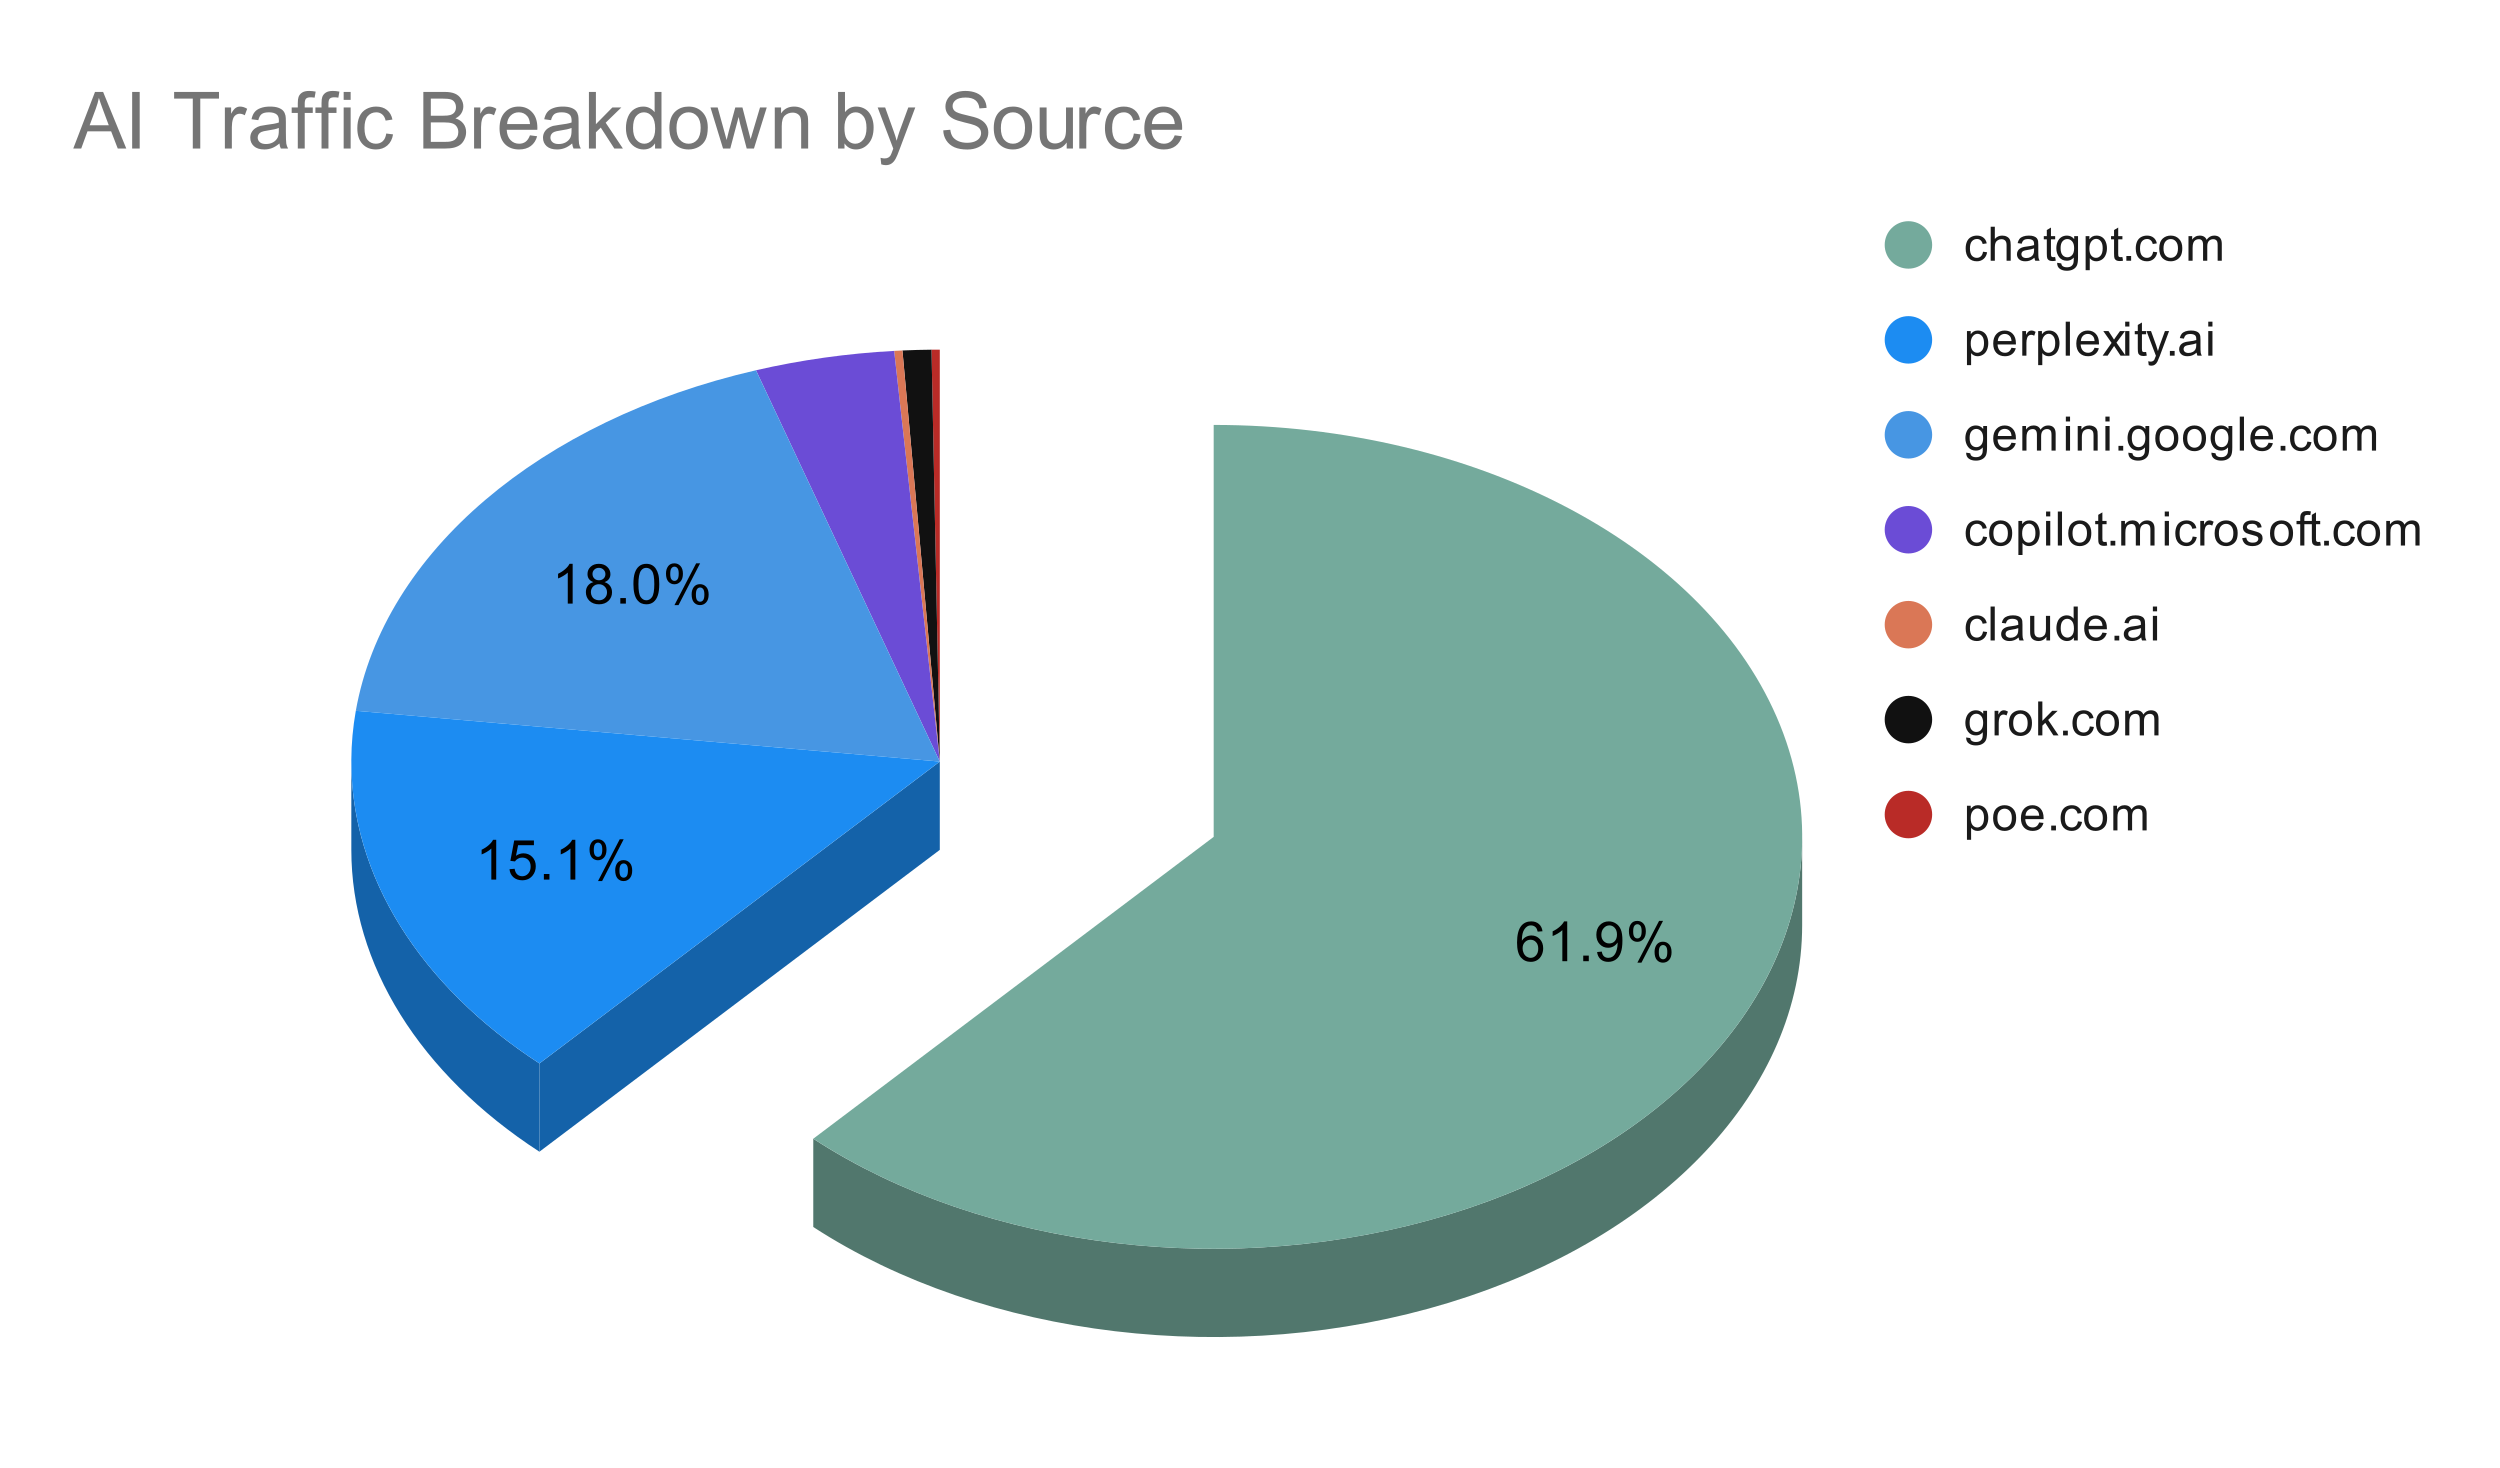
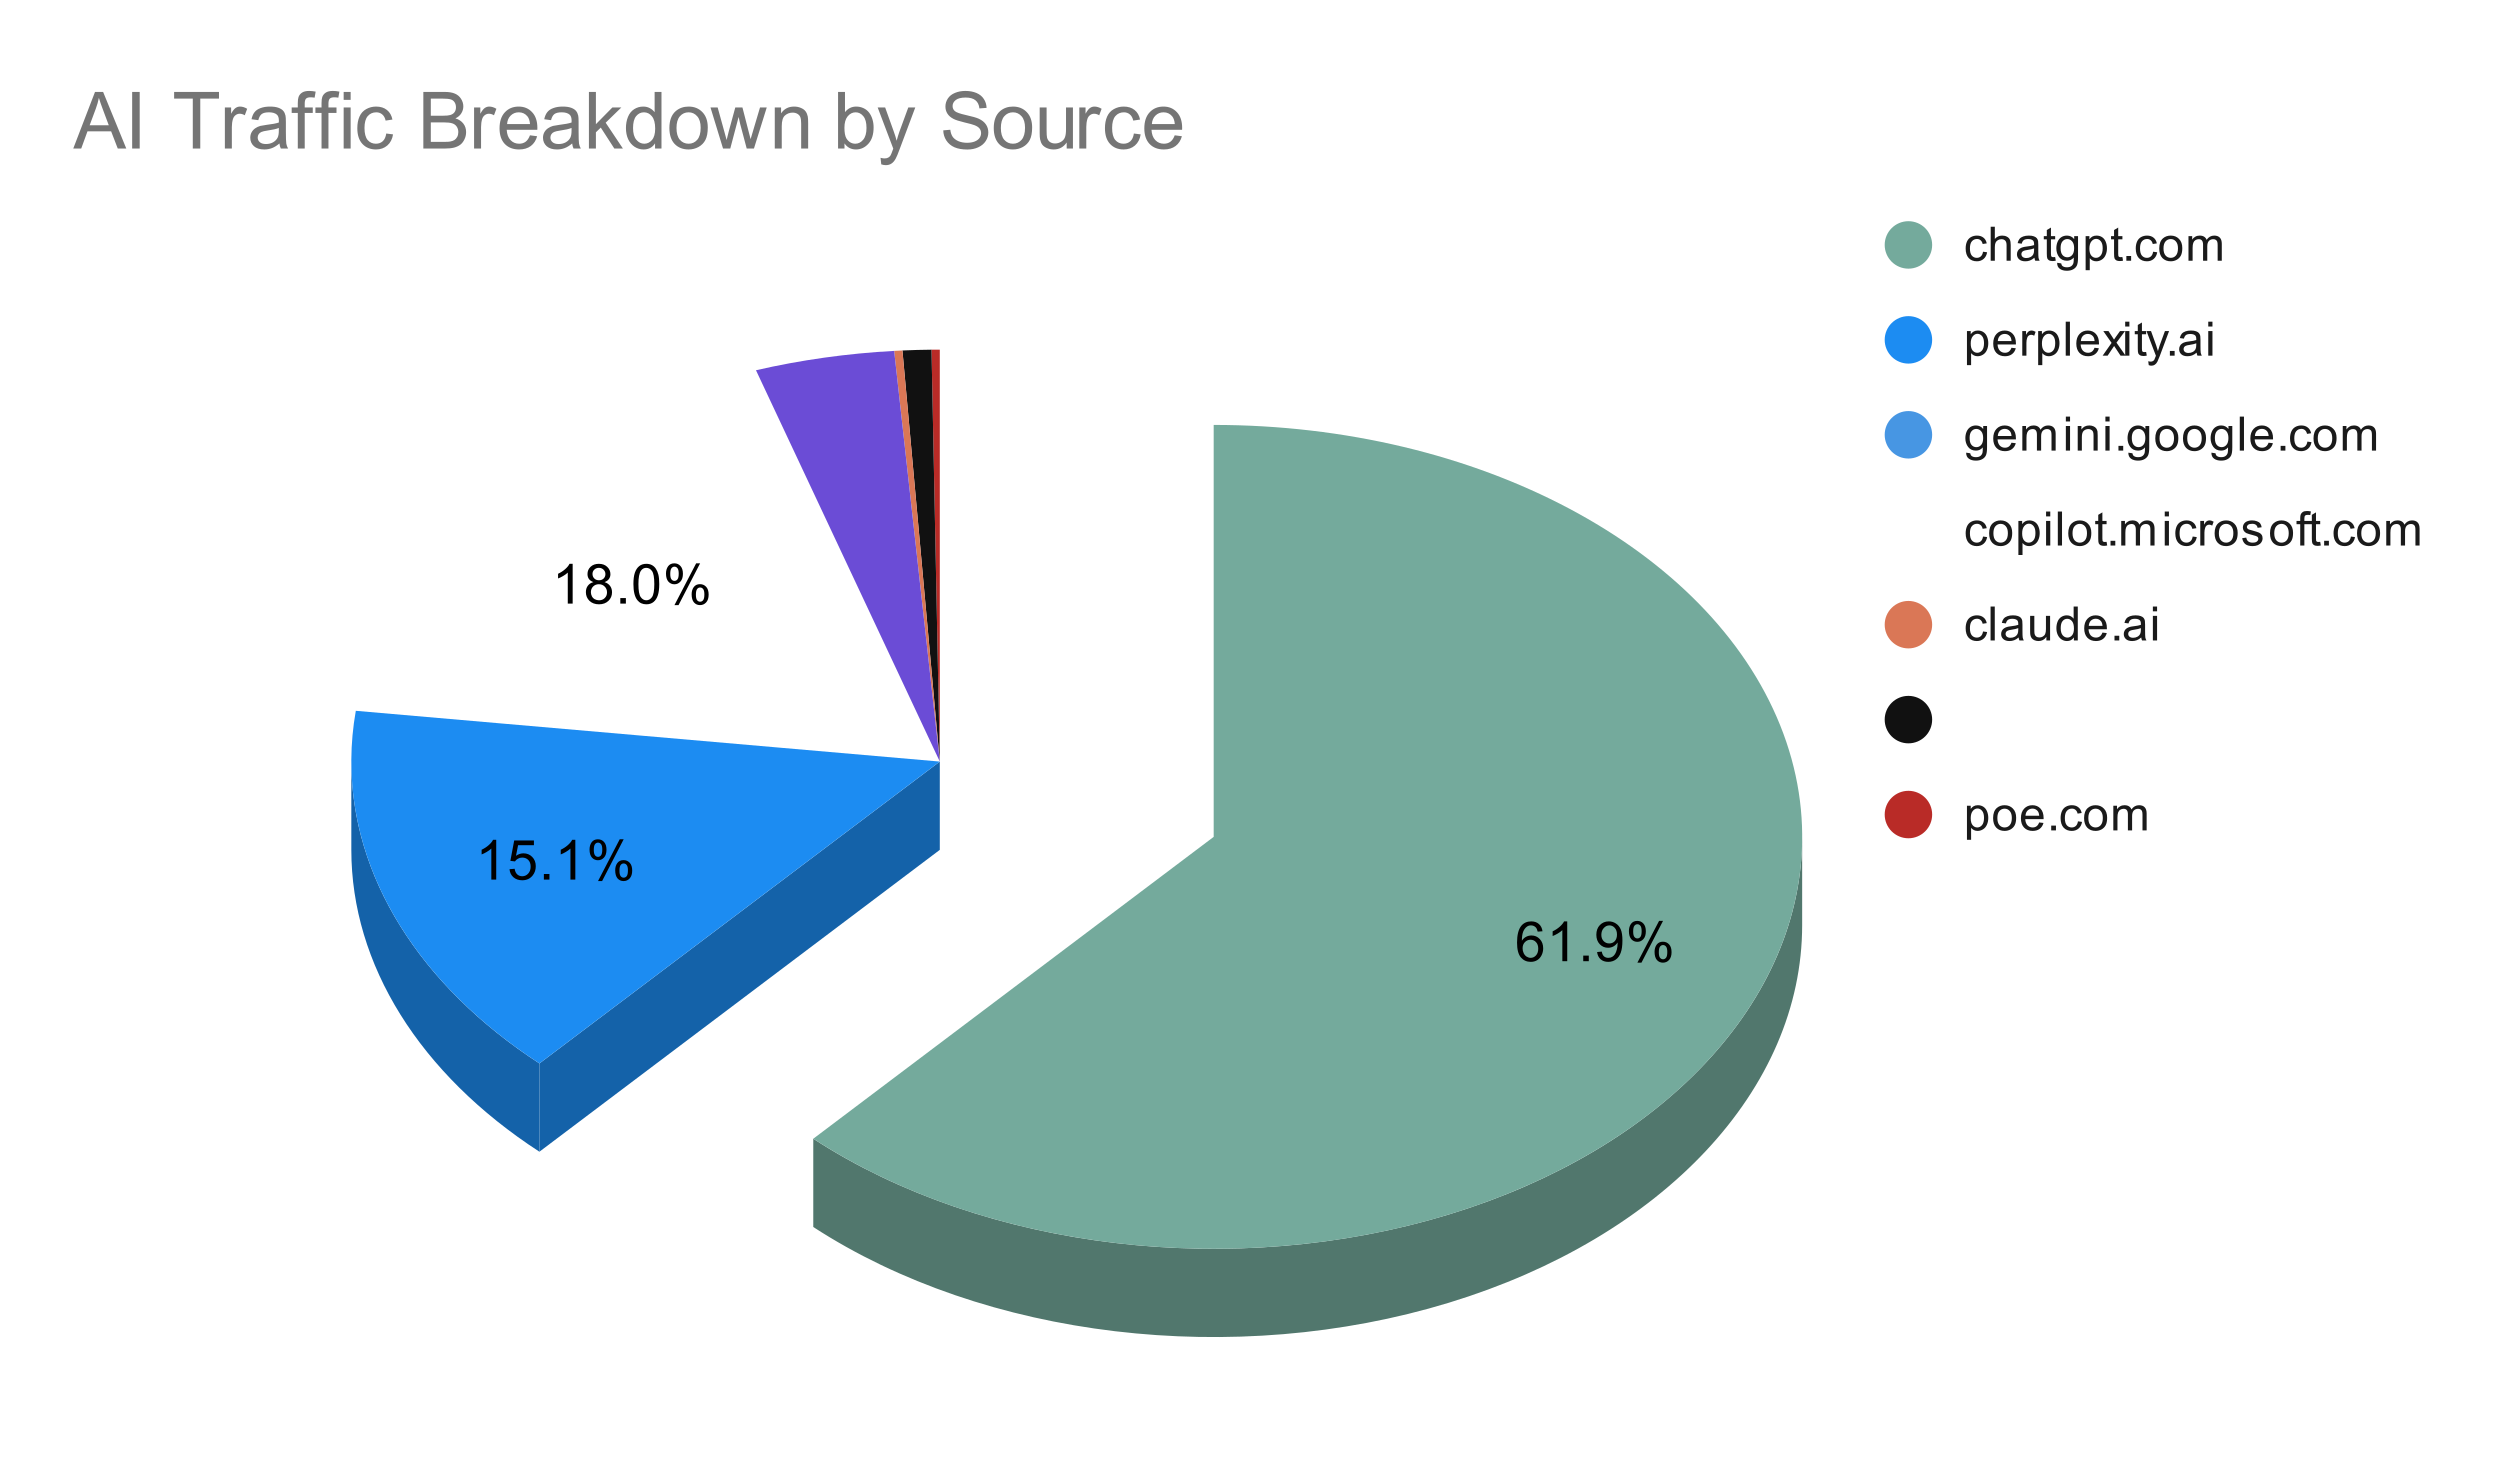
<svg xmlns="http://www.w3.org/2000/svg" height="371" width="632" stroke-miterlimit="10" stroke-linecap="square" stroke="none" fill="none" viewBox="0.0 0.0 632.0 371.0" version="1.1">
  <path fill-rule="nonzero" d="M0 0L632.0 0L632.0 371.0L0 371.0L0 0Z" fill="#ffffff" />
  <path fill-rule="nonzero" d="M235.482 88.4C236.182 88.393 236.882 88.389 237.582 88.389L237.582 192.526Z" fill="#b92b27" />
  <path fill-rule="nonzero" d="M228.136 88.599C230.582 88.49 233.031 88.424 235.482 88.4L237.582 192.526Z" fill="#111111" />
  <path fill-rule="nonzero" d="M226.041 88.703C226.739 88.665 227.438 88.63 228.136 88.599L237.582 192.526Z" fill="#da7756" />
  <path fill-rule="nonzero" d="M191.112 93.6C202.433 90.994 214.16 89.35 226.041 88.703L237.582 192.526Z" fill="#6b4cd6" />
-   <path fill-rule="nonzero" d="M89.949 179.693C97.042 139.714 136.44 106.184 191.112 93.6L237.582 192.526Z" fill="#4796e3" />
  <path fill-rule="nonzero" d="M237.582 192.526L136.359 268.84L136.359 291.155L237.582 214.841Z" fill="#1462a9" />
  <path fill-rule="nonzero" d="M136.359 291.155C106.042 271.451 88.816 243.8 88.816 214.841L88.816 192.526C88.816 221.485 106.042 249.136 136.359 268.84Z" fill="#1462a9" />
  <path fill-rule="nonzero" d="M136.359 268.84C101.325 246.07 84.058 212.902 89.949 179.693L237.582 192.526Z" fill="#1c8cf2" />
  <path fill-rule="nonzero" d="M455.586 233.872C455.586 275.29 420.522 312.77 366.287 329.326C312.051 345.883 248.955 338.367 205.595 310.185L205.595 287.87C248.955 316.052 312.051 323.568 366.287 307.011C420.522 290.455 455.586 252.975 455.586 211.557Z" fill="#51776d" />
  <path fill-rule="nonzero" d="M306.819 107.42C373.469 107.42 431.986 138.451 450.03 183.363C468.074 228.276 441.243 276.109 384.363 300.428C327.483 324.746 254.438 319.615 205.595 287.87L306.819 211.557Z" fill="#74aa9c" />
  <path fill-rule="nonzero" d="M389.945 235.425L388.727 235.518Q388.555 234.784 388.258 234.456Q387.758 233.94 387.023 233.94Q386.43 233.94 385.992 234.268Q385.414 234.69 385.07 235.503Q384.742 236.315 384.727 237.815Q385.164 237.143 385.805 236.815Q386.461 236.487 387.164 236.487Q388.398 236.487 389.258 237.393Q390.117 238.3 390.117 239.737Q390.117 240.675 389.711 241.487Q389.305 242.3 388.586 242.737Q387.883 243.159 386.977 243.159Q385.445 243.159 384.477 242.034Q383.508 240.893 383.508 238.3Q383.508 235.393 384.57 234.065Q385.508 232.925 387.102 232.925Q388.289 232.925 389.039 233.596Q389.789 234.253 389.945 235.425ZM384.914 239.737Q384.914 240.378 385.18 240.956Q385.461 241.534 385.945 241.846Q386.43 242.143 386.961 242.143Q387.742 242.143 388.305 241.518Q388.867 240.893 388.867 239.815Q388.867 238.768 388.305 238.175Q387.758 237.565 386.914 237.565Q386.086 237.565 385.492 238.175Q384.914 238.768 384.914 239.737ZM396.195 242.987L394.961 242.987L394.961 235.143Q394.523 235.565 393.789 236.003Q393.07 236.425 392.508 236.628L392.508 235.44Q393.539 234.956 394.305 234.268Q395.086 233.581 395.398 232.925L396.195 232.925L396.195 242.987ZM400.242 242.987L400.242 241.581L401.648 241.581L401.648 242.987L400.242 242.987ZM403.742 240.675L404.93 240.565Q405.07 241.393 405.492 241.768Q405.93 242.143 406.586 242.143Q407.148 242.143 407.57 241.893Q408.008 241.628 408.273 241.19Q408.555 240.753 408.742 240.018Q408.93 239.284 408.93 238.518Q408.93 238.44 408.914 238.268Q408.555 238.862 407.914 239.237Q407.273 239.596 406.523 239.596Q405.273 239.596 404.414 238.69Q403.555 237.784 403.555 236.315Q403.555 234.784 404.445 233.862Q405.352 232.925 406.711 232.925Q407.68 232.925 408.492 233.456Q409.305 233.971 409.727 234.956Q410.148 235.925 410.148 237.768Q410.148 239.69 409.727 240.831Q409.32 241.971 408.492 242.565Q407.664 243.159 406.555 243.159Q405.383 243.159 404.633 242.503Q403.898 241.846 403.742 240.675ZM408.773 236.253Q408.773 235.19 408.211 234.565Q407.648 233.94 406.867 233.94Q406.039 233.94 405.43 234.612Q404.82 235.284 404.82 236.346Q404.82 237.3 405.398 237.909Q405.977 238.503 406.82 238.503Q407.68 238.503 408.227 237.909Q408.773 237.3 408.773 236.253ZM411.789 235.378Q411.789 234.3 412.32 233.55Q412.867 232.8 413.898 232.8Q414.836 232.8 415.445 233.471Q416.07 234.143 416.07 235.44Q416.07 236.721 415.445 237.409Q414.82 238.096 413.914 238.096Q413.008 238.096 412.398 237.425Q411.789 236.737 411.789 235.378ZM413.93 233.643Q413.477 233.643 413.164 234.05Q412.867 234.44 412.867 235.487Q412.867 236.456 413.164 236.846Q413.477 237.237 413.93 237.237Q414.398 237.237 414.695 236.846Q415.008 236.456 415.008 235.393Q415.008 234.425 414.695 234.034Q414.383 233.643 413.93 233.643ZM413.93 243.362L419.414 232.8L420.414 232.8L414.961 243.362L413.93 243.362ZM418.273 240.628Q418.273 239.55 418.805 238.815Q419.352 238.065 420.383 238.065Q421.32 238.065 421.945 238.737Q422.57 239.409 422.57 240.706Q422.57 241.987 421.945 242.675Q421.32 243.362 420.383 243.362Q419.477 243.362 418.867 242.69Q418.273 242.003 418.273 240.628ZM420.414 238.909Q419.945 238.909 419.648 239.315Q419.352 239.706 419.352 240.753Q419.352 241.721 419.648 242.112Q419.961 242.503 420.414 242.503Q420.883 242.503 421.18 242.112Q421.492 241.721 421.492 240.659Q421.492 239.69 421.18 239.3Q420.883 238.909 420.414 238.909Z" fill="#000000" />
  <path fill-rule="nonzero" d="M125.444 222.361L124.209 222.361L124.209 214.517Q123.772 214.939 123.037 215.376Q122.319 215.798 121.756 216.001L121.756 214.814Q122.787 214.329 123.553 213.642Q124.334 212.954 124.647 212.298L125.444 212.298L125.444 222.361ZM128.803 219.736L130.1 219.626Q130.241 220.564 130.756 221.048Q131.287 221.517 132.022 221.517Q132.912 221.517 133.522 220.845Q134.147 220.173 134.147 219.079Q134.147 218.017 133.553 217.408Q132.959 216.798 132.006 216.798Q131.412 216.798 130.928 217.079Q130.459 217.345 130.178 217.767L129.022 217.626L129.991 212.47L134.975 212.47L134.975 213.658L130.975 213.658L130.444 216.345Q131.35 215.72 132.334 215.72Q133.647 215.72 134.537 216.626Q135.444 217.533 135.444 218.97Q135.444 220.329 134.662 221.314Q133.694 222.533 132.022 222.533Q130.662 222.533 129.787 221.767Q128.928 221.001 128.803 219.736ZM137.491 222.361L137.491 220.954L138.897 220.954L138.897 222.361L137.491 222.361ZM145.444 222.361L144.209 222.361L144.209 214.517Q143.772 214.939 143.037 215.376Q142.319 215.798 141.756 216.001L141.756 214.814Q142.787 214.329 143.553 213.642Q144.334 212.954 144.647 212.298L145.444 212.298L145.444 222.361ZM149.037 214.751Q149.037 213.673 149.569 212.923Q150.116 212.173 151.147 212.173Q152.084 212.173 152.694 212.845Q153.319 213.517 153.319 214.814Q153.319 216.095 152.694 216.783Q152.069 217.47 151.162 217.47Q150.256 217.47 149.647 216.798Q149.037 216.111 149.037 214.751ZM151.178 213.017Q150.725 213.017 150.412 213.423Q150.116 213.814 150.116 214.861Q150.116 215.829 150.412 216.22Q150.725 216.611 151.178 216.611Q151.647 216.611 151.944 216.22Q152.256 215.829 152.256 214.767Q152.256 213.798 151.944 213.408Q151.631 213.017 151.178 213.017ZM151.178 222.736L156.662 212.173L157.662 212.173L152.209 222.736L151.178 222.736ZM155.522 220.001Q155.522 218.923 156.053 218.189Q156.6 217.439 157.631 217.439Q158.569 217.439 159.194 218.111Q159.819 218.783 159.819 220.079Q159.819 221.361 159.194 222.048Q158.569 222.736 157.631 222.736Q156.725 222.736 156.116 222.064Q155.522 221.376 155.522 220.001ZM157.662 218.283Q157.194 218.283 156.897 218.689Q156.6 219.079 156.6 220.126Q156.6 221.095 156.897 221.486Q157.209 221.876 157.662 221.876Q158.131 221.876 158.428 221.486Q158.741 221.095 158.741 220.033Q158.741 219.064 158.428 218.673Q158.131 218.283 157.662 218.283Z" fill="#000000" />
  <path fill-rule="nonzero" d="M144.768 152.597L143.533 152.597L143.533 144.753Q143.096 145.175 142.362 145.612Q141.643 146.034 141.08 146.237L141.08 145.05Q142.112 144.566 142.877 143.878Q143.658 143.191 143.971 142.534L144.768 142.534L144.768 152.597ZM150.018 147.159Q149.252 146.878 148.877 146.362Q148.518 145.847 148.518 145.112Q148.518 144.019 149.299 143.284Q150.096 142.534 151.393 142.534Q152.705 142.534 153.502 143.3Q154.315 144.066 154.315 145.159Q154.315 145.847 153.94 146.362Q153.58 146.878 152.83 147.159Q153.752 147.456 154.237 148.128Q154.721 148.8 154.721 149.737Q154.721 151.019 153.815 151.894Q152.908 152.769 151.424 152.769Q149.94 152.769 149.018 151.894Q148.112 151.003 148.112 149.691Q148.112 148.722 148.612 148.066Q149.112 147.394 150.018 147.159ZM149.783 145.081Q149.783 145.784 150.237 146.237Q150.69 146.691 151.424 146.691Q152.143 146.691 152.596 146.253Q153.049 145.8 153.049 145.144Q153.049 144.472 152.58 144.019Q152.112 143.55 151.408 143.55Q150.705 143.55 150.237 144.003Q149.783 144.441 149.783 145.081ZM149.377 149.706Q149.377 150.237 149.627 150.737Q149.877 151.222 150.362 151.487Q150.862 151.753 151.44 151.753Q152.315 151.753 152.877 151.191Q153.455 150.628 153.455 149.753Q153.455 148.862 152.862 148.284Q152.283 147.691 151.393 147.691Q150.518 147.691 149.94 148.269Q149.377 148.847 149.377 149.706ZM156.815 152.597L156.815 151.191L158.221 151.191L158.221 152.597L156.815 152.597ZM160.127 147.659Q160.127 145.878 160.487 144.8Q160.862 143.706 161.58 143.128Q162.299 142.534 163.393 142.534Q164.205 142.534 164.815 142.862Q165.424 143.191 165.815 143.8Q166.221 144.409 166.44 145.284Q166.658 146.159 166.658 147.659Q166.658 149.425 166.299 150.503Q165.94 151.581 165.221 152.175Q164.502 152.769 163.393 152.769Q161.955 152.769 161.127 151.722Q160.127 150.472 160.127 147.659ZM161.393 147.659Q161.393 150.128 161.971 150.941Q162.549 151.753 163.393 151.753Q164.252 151.753 164.83 150.941Q165.408 150.112 165.408 147.659Q165.408 145.175 164.83 144.362Q164.252 143.55 163.377 143.55Q162.533 143.55 162.033 144.269Q161.393 145.191 161.393 147.659ZM168.362 144.987Q168.362 143.909 168.893 143.159Q169.44 142.409 170.471 142.409Q171.408 142.409 172.018 143.081Q172.643 143.753 172.643 145.05Q172.643 146.331 172.018 147.019Q171.393 147.706 170.487 147.706Q169.58 147.706 168.971 147.034Q168.362 146.347 168.362 144.987ZM170.502 143.253Q170.049 143.253 169.737 143.659Q169.44 144.05 169.44 145.097Q169.44 146.066 169.737 146.456Q170.049 146.847 170.502 146.847Q170.971 146.847 171.268 146.456Q171.58 146.066 171.58 145.003Q171.58 144.034 171.268 143.644Q170.955 143.253 170.502 143.253ZM170.502 152.972L175.987 142.409L176.987 142.409L171.533 152.972L170.502 152.972ZM174.846 150.237Q174.846 149.159 175.377 148.425Q175.924 147.675 176.955 147.675Q177.893 147.675 178.518 148.347Q179.143 149.019 179.143 150.316Q179.143 151.597 178.518 152.284Q177.893 152.972 176.955 152.972Q176.049 152.972 175.44 152.3Q174.846 151.612 174.846 150.237ZM176.987 148.519Q176.518 148.519 176.221 148.925Q175.924 149.316 175.924 150.362Q175.924 151.331 176.221 151.722Q176.533 152.112 176.987 152.112Q177.455 152.112 177.752 151.722Q178.065 151.331 178.065 150.269Q178.065 149.3 177.752 148.909Q177.455 148.519 176.987 148.519Z" fill="#000000" />
  <path fill-rule="nonzero" d="M488.45 61.917C488.45 65.23 485.764 67.917 482.45 67.917C479.136 67.917 476.45 65.23 476.45 61.917C476.45 58.603 479.136 55.917 482.45 55.917C485.764 55.917 488.45 58.603 488.45 61.917Z" fill="#74aa9c" />
  <path fill-rule="nonzero" d="M501.309 63.635L502.341 63.776Q502.169 64.839 501.466 65.448Q500.762 66.057 499.747 66.057Q498.466 66.057 497.684 65.229Q496.919 64.385 496.919 62.823Q496.919 61.823 497.247 61.073Q497.591 60.307 498.262 59.932Q498.95 59.557 499.762 59.557Q500.762 59.557 501.403 60.073Q502.059 60.573 502.247 61.526L501.216 61.682Q501.075 61.057 500.7 60.745Q500.325 60.417 499.794 60.417Q498.997 60.417 498.497 60.995Q497.997 61.557 497.997 62.792Q497.997 64.057 498.481 64.62Q498.966 65.182 499.731 65.182Q500.356 65.182 500.762 64.807Q501.184 64.432 501.309 63.635ZM503.247 65.917L503.247 57.323L504.294 57.323L504.294 60.401Q505.028 59.557 506.153 59.557Q506.856 59.557 507.356 59.839Q507.872 60.104 508.091 60.589Q508.309 61.057 508.309 61.979L508.309 65.917L507.262 65.917L507.262 61.979Q507.262 61.182 506.919 60.823Q506.575 60.464 505.95 60.464Q505.481 60.464 505.059 60.714Q504.653 60.948 504.466 61.37Q504.294 61.776 504.294 62.51L504.294 65.917L503.247 65.917ZM514.309 65.151Q513.716 65.651 513.169 65.854Q512.638 66.057 512.013 66.057Q510.981 66.057 510.434 65.557Q509.887 65.057 509.887 64.276Q509.887 63.823 510.091 63.448Q510.294 63.057 510.637 62.839Q510.981 62.604 511.403 62.495Q511.7 62.401 512.341 62.323Q513.606 62.182 514.216 61.964Q514.216 61.745 514.216 61.698Q514.216 61.042 513.919 60.776Q513.513 60.432 512.716 60.432Q511.981 60.432 511.622 60.698Q511.262 60.948 511.091 61.604L510.059 61.464Q510.2 60.807 510.528 60.401Q510.856 59.995 511.466 59.776Q512.075 59.557 512.872 59.557Q513.669 59.557 514.169 59.745Q514.669 59.932 514.903 60.214Q515.138 60.495 515.231 60.932Q515.278 61.198 515.278 61.901L515.278 63.307Q515.278 64.776 515.341 65.167Q515.419 65.557 515.622 65.917L514.513 65.917Q514.356 65.589 514.309 65.151ZM514.216 62.792Q513.638 63.026 512.497 63.198Q511.841 63.292 511.575 63.417Q511.309 63.526 511.153 63.745Q511.012 63.964 511.012 64.245Q511.012 64.667 511.325 64.948Q511.653 65.229 512.263 65.229Q512.872 65.229 513.341 64.964Q513.825 64.698 514.044 64.229Q514.216 63.87 514.216 63.182L514.216 62.792ZM519.544 64.979L519.7 65.901Q519.247 65.995 518.903 65.995Q518.325 65.995 518.013 65.823Q517.7 65.635 517.559 65.339Q517.434 65.042 517.434 64.089L517.434 60.51L516.669 60.51L516.669 59.698L517.434 59.698L517.434 58.151L518.481 57.526L518.481 59.698L519.544 59.698L519.544 60.51L518.481 60.51L518.481 64.151Q518.481 64.604 518.528 64.729Q518.591 64.854 518.716 64.932Q518.841 65.01 519.075 65.01Q519.263 65.01 519.544 64.979ZM520.044 66.432L521.075 66.589Q521.138 67.057 521.434 67.276Q521.825 67.573 522.497 67.573Q523.231 67.573 523.622 67.276Q524.028 66.979 524.169 66.464Q524.263 66.135 524.247 65.104Q523.559 65.917 522.528 65.917Q521.247 65.917 520.544 64.995Q519.841 64.057 519.841 62.776Q519.841 61.885 520.153 61.135Q520.481 60.37 521.091 59.964Q521.7 59.557 522.528 59.557Q523.638 59.557 524.356 60.448L524.356 59.698L525.325 59.698L525.325 65.073Q525.325 66.526 525.028 67.135Q524.731 67.745 524.091 68.089Q523.45 68.448 522.513 68.448Q521.403 68.448 520.716 67.948Q520.028 67.448 520.044 66.432ZM520.919 62.698Q520.919 63.917 521.403 64.479Q521.888 65.042 522.622 65.042Q523.356 65.042 523.841 64.479Q524.341 63.917 524.341 62.729Q524.341 61.589 523.825 61.01Q523.325 60.432 522.606 60.432Q521.903 60.432 521.403 61.01Q520.919 61.573 520.919 62.698ZM527.247 68.307L527.247 59.698L528.2 59.698L528.2 60.495Q528.544 60.026 528.966 59.792Q529.403 59.557 530.013 59.557Q530.809 59.557 531.419 59.964Q532.028 60.37 532.325 61.12Q532.638 61.87 532.638 62.76Q532.638 63.714 532.294 64.479Q531.966 65.245 531.309 65.651Q530.653 66.057 529.934 66.057Q529.403 66.057 528.981 65.839Q528.559 65.604 528.294 65.276L528.294 68.307L527.247 68.307ZM528.2 62.839Q528.2 64.042 528.684 64.62Q529.169 65.182 529.856 65.182Q530.559 65.182 531.059 64.589Q531.559 63.995 531.559 62.745Q531.559 61.557 531.075 60.979Q530.591 60.385 529.903 60.385Q529.231 60.385 528.716 61.01Q528.2 61.635 528.2 62.839ZM536.544 64.979L536.7 65.901Q536.247 65.995 535.903 65.995Q535.325 65.995 535.013 65.823Q534.7 65.635 534.559 65.339Q534.434 65.042 534.434 64.089L534.434 60.51L533.669 60.51L533.669 59.698L534.434 59.698L534.434 58.151L535.481 57.526L535.481 59.698L536.544 59.698L536.544 60.51L535.481 60.51L535.481 64.151Q535.481 64.604 535.528 64.729Q535.591 64.854 535.716 64.932Q535.841 65.01 536.075 65.01Q536.263 65.01 536.544 64.979ZM537.544 65.917L537.544 64.714L538.747 64.714L538.747 65.917L537.544 65.917ZM544.309 63.635L545.341 63.776Q545.169 64.839 544.466 65.448Q543.763 66.057 542.747 66.057Q541.466 66.057 540.684 65.229Q539.919 64.385 539.919 62.823Q539.919 61.823 540.247 61.073Q540.591 60.307 541.263 59.932Q541.95 59.557 542.763 59.557Q543.763 59.557 544.403 60.073Q545.059 60.573 545.247 61.526L544.216 61.682Q544.075 61.057 543.7 60.745Q543.325 60.417 542.794 60.417Q541.997 60.417 541.497 60.995Q540.997 61.557 540.997 62.792Q540.997 64.057 541.481 64.62Q541.966 65.182 542.731 65.182Q543.356 65.182 543.763 64.807Q544.184 64.432 544.309 63.635ZM545.856 62.807Q545.856 61.073 546.809 60.245Q547.606 59.557 548.763 59.557Q550.044 59.557 550.856 60.401Q551.684 61.229 551.684 62.714Q551.684 63.917 551.325 64.604Q550.966 65.292 550.263 65.682Q549.575 66.057 548.763 66.057Q547.466 66.057 546.653 65.229Q545.856 64.385 545.856 62.807ZM546.934 62.807Q546.934 63.995 547.45 64.589Q547.981 65.182 548.763 65.182Q549.559 65.182 550.075 64.589Q550.591 63.995 550.591 62.776Q550.591 61.62 550.059 61.026Q549.544 60.432 548.763 60.432Q547.981 60.432 547.45 61.026Q546.934 61.604 546.934 62.807ZM553.247 65.917L553.247 59.698L554.184 59.698L554.184 60.573Q554.481 60.104 554.966 59.839Q555.45 59.557 556.075 59.557Q556.763 59.557 557.2 59.839Q557.653 60.12 557.825 60.635Q558.575 59.557 559.747 59.557Q560.684 59.557 561.169 60.073Q561.669 60.573 561.669 61.651L561.669 65.917L560.622 65.917L560.622 61.995Q560.622 61.37 560.513 61.089Q560.419 60.807 560.153 60.635Q559.888 60.464 559.513 60.464Q558.856 60.464 558.419 60.901Q557.997 61.339 557.997 62.307L557.997 65.917L556.934 65.917L556.934 61.87Q556.934 61.167 556.669 60.823Q556.419 60.464 555.841 60.464Q555.388 60.464 555.013 60.698Q554.638 60.932 554.466 61.385Q554.294 61.839 554.294 62.682L554.294 65.917L553.247 65.917Z" fill="#1a1a1a" />
  <path fill-rule="nonzero" d="M488.45 85.917C488.45 89.23 485.764 91.917 482.45 91.917C479.136 91.917 476.45 89.23 476.45 85.917C476.45 82.603 479.136 79.917 482.45 79.917C485.764 79.917 488.45 82.603 488.45 85.917Z" fill="#1c8cf2" />
  <path fill-rule="nonzero" d="M497.247 92.307L497.247 83.698L498.2 83.698L498.2 84.495Q498.544 84.026 498.966 83.792Q499.403 83.557 500.012 83.557Q500.809 83.557 501.419 83.964Q502.028 84.37 502.325 85.12Q502.637 85.87 502.637 86.76Q502.637 87.714 502.294 88.479Q501.966 89.245 501.309 89.651Q500.653 90.057 499.934 90.057Q499.403 90.057 498.981 89.839Q498.559 89.604 498.294 89.276L498.294 92.307L497.247 92.307ZM498.2 86.839Q498.2 88.042 498.684 88.62Q499.169 89.182 499.856 89.182Q500.559 89.182 501.059 88.589Q501.559 87.995 501.559 86.745Q501.559 85.557 501.075 84.979Q500.591 84.385 499.903 84.385Q499.231 84.385 498.716 85.01Q498.2 85.635 498.2 86.839ZM508.497 87.917L509.591 88.042Q509.341 88.995 508.637 89.526Q507.934 90.057 506.856 90.057Q505.497 90.057 504.684 89.214Q503.887 88.37 503.887 86.854Q503.887 85.292 504.7 84.432Q505.512 83.557 506.794 83.557Q508.044 83.557 508.825 84.401Q509.622 85.245 509.622 86.792Q509.622 86.885 509.622 87.073L504.981 87.073Q505.044 88.104 505.559 88.651Q506.075 89.182 506.856 89.182Q507.434 89.182 507.841 88.885Q508.262 88.573 508.497 87.917ZM505.044 86.214L508.512 86.214Q508.45 85.417 508.122 85.026Q507.606 84.417 506.809 84.417Q506.075 84.417 505.575 84.901Q505.091 85.385 505.044 86.214ZM511.231 89.917L511.231 83.698L512.184 83.698L512.184 84.635Q512.544 83.979 512.841 83.776Q513.153 83.557 513.528 83.557Q514.059 83.557 514.606 83.885L514.247 84.87Q513.856 84.635 513.481 84.635Q513.122 84.635 512.841 84.854Q512.575 85.057 512.466 85.432Q512.278 85.995 512.278 86.651L512.278 89.917L511.231 89.917ZM515.247 92.307L515.247 83.698L516.2 83.698L516.2 84.495Q516.544 84.026 516.966 83.792Q517.403 83.557 518.013 83.557Q518.809 83.557 519.419 83.964Q520.028 84.37 520.325 85.12Q520.638 85.87 520.638 86.76Q520.638 87.714 520.294 88.479Q519.966 89.245 519.309 89.651Q518.653 90.057 517.934 90.057Q517.403 90.057 516.981 89.839Q516.559 89.604 516.294 89.276L516.294 92.307L515.247 92.307ZM516.2 86.839Q516.2 88.042 516.684 88.62Q517.169 89.182 517.856 89.182Q518.559 89.182 519.059 88.589Q519.559 87.995 519.559 86.745Q519.559 85.557 519.075 84.979Q518.591 84.385 517.903 84.385Q517.231 84.385 516.716 85.01Q516.2 85.635 516.2 86.839ZM522.216 89.917L522.216 81.323L523.278 81.323L523.278 89.917L522.216 89.917ZM529.497 87.917L530.591 88.042Q530.341 88.995 529.638 89.526Q528.934 90.057 527.856 90.057Q526.497 90.057 525.684 89.214Q524.888 88.37 524.888 86.854Q524.888 85.292 525.7 84.432Q526.513 83.557 527.794 83.557Q529.044 83.557 529.825 84.401Q530.622 85.245 530.622 86.792Q530.622 86.885 530.622 87.073L525.981 87.073Q526.044 88.104 526.559 88.651Q527.075 89.182 527.856 89.182Q528.434 89.182 528.841 88.885Q529.263 88.573 529.497 87.917ZM526.044 86.214L529.513 86.214Q529.45 85.417 529.122 85.026Q528.606 84.417 527.809 84.417Q527.075 84.417 526.575 84.901Q526.091 85.385 526.044 86.214ZM531.544 89.917L533.809 86.682L531.716 83.698L533.028 83.698L533.981 85.151Q534.247 85.573 534.419 85.854Q534.669 85.464 534.888 85.167L535.934 83.698L537.2 83.698L535.044 86.62L537.356 89.917L536.075 89.917L534.794 87.979L534.45 87.464L532.809 89.917L531.544 89.917ZM537.247 82.542L537.247 81.323L538.309 81.323L538.309 82.542L537.247 82.542ZM537.247 89.917L537.247 83.698L538.309 83.698L538.309 89.917L537.247 89.917ZM542.544 88.979L542.7 89.901Q542.247 89.995 541.903 89.995Q541.325 89.995 541.013 89.823Q540.7 89.635 540.559 89.339Q540.434 89.042 540.434 88.089L540.434 84.51L539.669 84.51L539.669 83.698L540.434 83.698L540.434 82.151L541.481 81.526L541.481 83.698L542.544 83.698L542.544 84.51L541.481 84.51L541.481 88.151Q541.481 88.604 541.528 88.729Q541.591 88.854 541.716 88.932Q541.841 89.01 542.075 89.01Q542.263 89.01 542.544 88.979ZM543.2 92.307L543.075 91.323Q543.419 91.417 543.684 91.417Q544.028 91.417 544.231 91.292Q544.45 91.182 544.591 90.979Q544.684 90.807 544.919 90.182Q544.934 90.104 545.013 89.932L542.638 83.698L543.778 83.698L545.075 87.292Q545.325 87.979 545.528 88.745Q545.716 88.01 545.966 87.323L547.294 83.698L548.341 83.698L545.981 90.026Q545.591 91.042 545.388 91.432Q545.106 91.964 544.731 92.198Q544.372 92.448 543.872 92.448Q543.575 92.448 543.2 92.307ZM548.544 89.917L548.544 88.714L549.747 88.714L549.747 89.917L548.544 89.917ZM555.309 89.151Q554.716 89.651 554.169 89.854Q553.638 90.057 553.013 90.057Q551.981 90.057 551.434 89.557Q550.888 89.057 550.888 88.276Q550.888 87.823 551.091 87.448Q551.294 87.057 551.638 86.839Q551.981 86.604 552.403 86.495Q552.7 86.401 553.341 86.323Q554.606 86.182 555.216 85.964Q555.216 85.745 555.216 85.698Q555.216 85.042 554.919 84.776Q554.513 84.432 553.716 84.432Q552.981 84.432 552.622 84.698Q552.263 84.948 552.091 85.604L551.059 85.464Q551.2 84.807 551.528 84.401Q551.856 83.995 552.466 83.776Q553.075 83.557 553.872 83.557Q554.669 83.557 555.169 83.745Q555.669 83.932 555.903 84.214Q556.138 84.495 556.231 84.932Q556.278 85.198 556.278 85.901L556.278 87.307Q556.278 88.776 556.341 89.167Q556.419 89.557 556.622 89.917L555.513 89.917Q555.356 89.589 555.309 89.151ZM555.216 86.792Q554.638 87.026 553.497 87.198Q552.841 87.292 552.575 87.417Q552.309 87.526 552.153 87.745Q552.013 87.964 552.013 88.245Q552.013 88.667 552.325 88.948Q552.653 89.229 553.263 89.229Q553.872 89.229 554.341 88.964Q554.825 88.698 555.044 88.229Q555.216 87.87 555.216 87.182L555.216 86.792ZM558.247 82.542L558.247 81.323L559.309 81.323L559.309 82.542L558.247 82.542ZM558.247 89.917L558.247 83.698L559.309 83.698L559.309 89.917L558.247 89.917Z" fill="#1a1a1a" />
  <path fill-rule="nonzero" d="M488.45 109.917C488.45 113.23 485.764 115.917 482.45 115.917C479.136 115.917 476.45 113.23 476.45 109.917C476.45 106.603 479.136 103.917 482.45 103.917C485.764 103.917 488.45 106.603 488.45 109.917Z" fill="#4796e3" />
  <path fill-rule="nonzero" d="M497.044 114.432L498.075 114.589Q498.137 115.057 498.434 115.276Q498.825 115.573 499.497 115.573Q500.231 115.573 500.622 115.276Q501.028 114.979 501.169 114.464Q501.262 114.135 501.247 113.104Q500.559 113.917 499.528 113.917Q498.247 113.917 497.544 112.995Q496.841 112.057 496.841 110.776Q496.841 109.885 497.153 109.135Q497.481 108.37 498.091 107.964Q498.7 107.557 499.528 107.557Q500.637 107.557 501.356 108.448L501.356 107.698L502.325 107.698L502.325 113.073Q502.325 114.526 502.028 115.135Q501.731 115.745 501.091 116.089Q500.45 116.448 499.512 116.448Q498.403 116.448 497.716 115.948Q497.028 115.448 497.044 114.432ZM497.919 110.698Q497.919 111.917 498.403 112.479Q498.887 113.042 499.622 113.042Q500.356 113.042 500.841 112.479Q501.341 111.917 501.341 110.729Q501.341 109.589 500.825 109.01Q500.325 108.432 499.606 108.432Q498.903 108.432 498.403 109.01Q497.919 109.573 497.919 110.698ZM508.497 111.917L509.591 112.042Q509.341 112.995 508.637 113.526Q507.934 114.057 506.856 114.057Q505.497 114.057 504.684 113.214Q503.887 112.37 503.887 110.854Q503.887 109.292 504.7 108.432Q505.512 107.557 506.794 107.557Q508.044 107.557 508.825 108.401Q509.622 109.245 509.622 110.792Q509.622 110.885 509.622 111.073L504.981 111.073Q505.044 112.104 505.559 112.651Q506.075 113.182 506.856 113.182Q507.434 113.182 507.841 112.885Q508.262 112.573 508.497 111.917ZM505.044 110.214L508.512 110.214Q508.45 109.417 508.122 109.026Q507.606 108.417 506.809 108.417Q506.075 108.417 505.575 108.901Q505.091 109.385 505.044 110.214ZM511.247 113.917L511.247 107.698L512.184 107.698L512.184 108.573Q512.481 108.104 512.966 107.839Q513.45 107.557 514.075 107.557Q514.763 107.557 515.2 107.839Q515.653 108.12 515.825 108.635Q516.575 107.557 517.747 107.557Q518.684 107.557 519.169 108.073Q519.669 108.573 519.669 109.651L519.669 113.917L518.622 113.917L518.622 109.995Q518.622 109.37 518.513 109.089Q518.419 108.807 518.153 108.635Q517.888 108.464 517.513 108.464Q516.856 108.464 516.419 108.901Q515.997 109.339 515.997 110.307L515.997 113.917L514.934 113.917L514.934 109.87Q514.934 109.167 514.669 108.823Q514.419 108.464 513.841 108.464Q513.388 108.464 513.013 108.698Q512.638 108.932 512.466 109.385Q512.294 109.839 512.294 110.682L512.294 113.917L511.247 113.917ZM522.247 106.542L522.247 105.323L523.309 105.323L523.309 106.542L522.247 106.542ZM522.247 113.917L522.247 107.698L523.309 107.698L523.309 113.917L522.247 113.917ZM525.247 113.917L525.247 107.698L526.184 107.698L526.184 108.573Q526.872 107.557 528.169 107.557Q528.731 107.557 529.2 107.76Q529.684 107.964 529.919 108.292Q530.153 108.62 530.247 109.057Q530.294 109.354 530.294 110.089L530.294 113.917L529.247 113.917L529.247 110.135Q529.247 109.479 529.122 109.167Q528.997 108.854 528.684 108.667Q528.372 108.464 527.95 108.464Q527.278 108.464 526.778 108.901Q526.294 109.323 526.294 110.51L526.294 113.917L525.247 113.917ZM532.247 106.542L532.247 105.323L533.309 105.323L533.309 106.542L532.247 106.542ZM532.247 113.917L532.247 107.698L533.309 107.698L533.309 113.917L532.247 113.917ZM535.544 113.917L535.544 112.714L536.747 112.714L536.747 113.917L535.544 113.917ZM538.044 114.432L539.075 114.589Q539.138 115.057 539.434 115.276Q539.825 115.573 540.497 115.573Q541.231 115.573 541.622 115.276Q542.028 114.979 542.169 114.464Q542.263 114.135 542.247 113.104Q541.559 113.917 540.528 113.917Q539.247 113.917 538.544 112.995Q537.841 112.057 537.841 110.776Q537.841 109.885 538.153 109.135Q538.481 108.37 539.091 107.964Q539.7 107.557 540.528 107.557Q541.638 107.557 542.356 108.448L542.356 107.698L543.325 107.698L543.325 113.073Q543.325 114.526 543.028 115.135Q542.731 115.745 542.091 116.089Q541.45 116.448 540.513 116.448Q539.403 116.448 538.716 115.948Q538.028 115.448 538.044 114.432ZM538.919 110.698Q538.919 111.917 539.403 112.479Q539.888 113.042 540.622 113.042Q541.356 113.042 541.841 112.479Q542.341 111.917 542.341 110.729Q542.341 109.589 541.825 109.01Q541.325 108.432 540.606 108.432Q539.903 108.432 539.403 109.01Q538.919 109.573 538.919 110.698ZM544.856 110.807Q544.856 109.073 545.809 108.245Q546.606 107.557 547.763 107.557Q549.044 107.557 549.856 108.401Q550.684 109.229 550.684 110.714Q550.684 111.917 550.325 112.604Q549.966 113.292 549.263 113.682Q548.575 114.057 547.763 114.057Q546.466 114.057 545.653 113.229Q544.856 112.385 544.856 110.807ZM545.934 110.807Q545.934 111.995 546.45 112.589Q546.981 113.182 547.763 113.182Q548.559 113.182 549.075 112.589Q549.591 111.995 549.591 110.776Q549.591 109.62 549.059 109.026Q548.544 108.432 547.763 108.432Q546.981 108.432 546.45 109.026Q545.934 109.604 545.934 110.807ZM551.856 110.807Q551.856 109.073 552.809 108.245Q553.606 107.557 554.763 107.557Q556.044 107.557 556.856 108.401Q557.684 109.229 557.684 110.714Q557.684 111.917 557.325 112.604Q556.966 113.292 556.263 113.682Q555.575 114.057 554.763 114.057Q553.466 114.057 552.653 113.229Q551.856 112.385 551.856 110.807ZM552.934 110.807Q552.934 111.995 553.45 112.589Q553.981 113.182 554.763 113.182Q555.559 113.182 556.075 112.589Q556.591 111.995 556.591 110.776Q556.591 109.62 556.059 109.026Q555.544 108.432 554.763 108.432Q553.981 108.432 553.45 109.026Q552.934 109.604 552.934 110.807ZM559.044 114.432L560.075 114.589Q560.138 115.057 560.434 115.276Q560.825 115.573 561.497 115.573Q562.231 115.573 562.622 115.276Q563.028 114.979 563.169 114.464Q563.263 114.135 563.247 113.104Q562.559 113.917 561.528 113.917Q560.247 113.917 559.544 112.995Q558.841 112.057 558.841 110.776Q558.841 109.885 559.153 109.135Q559.481 108.37 560.091 107.964Q560.7 107.557 561.528 107.557Q562.638 107.557 563.356 108.448L563.356 107.698L564.325 107.698L564.325 113.073Q564.325 114.526 564.028 115.135Q563.731 115.745 563.091 116.089Q562.45 116.448 561.513 116.448Q560.403 116.448 559.716 115.948Q559.028 115.448 559.044 114.432ZM559.919 110.698Q559.919 111.917 560.403 112.479Q560.888 113.042 561.622 113.042Q562.356 113.042 562.841 112.479Q563.341 111.917 563.341 110.729Q563.341 109.589 562.825 109.01Q562.325 108.432 561.606 108.432Q560.903 108.432 560.403 109.01Q559.919 109.573 559.919 110.698ZM566.216 113.917L566.216 105.323L567.278 105.323L567.278 113.917L566.216 113.917ZM573.497 111.917L574.591 112.042Q574.341 112.995 573.638 113.526Q572.934 114.057 571.856 114.057Q570.497 114.057 569.684 113.214Q568.888 112.37 568.888 110.854Q568.888 109.292 569.7 108.432Q570.513 107.557 571.794 107.557Q573.044 107.557 573.825 108.401Q574.622 109.245 574.622 110.792Q574.622 110.885 574.622 111.073L569.981 111.073Q570.044 112.104 570.559 112.651Q571.075 113.182 571.856 113.182Q572.434 113.182 572.841 112.885Q573.263 112.573 573.497 111.917ZM570.044 110.214L573.513 110.214Q573.45 109.417 573.122 109.026Q572.606 108.417 571.809 108.417Q571.075 108.417 570.575 108.901Q570.091 109.385 570.044 110.214ZM576.544 113.917L576.544 112.714L577.747 112.714L577.747 113.917L576.544 113.917ZM583.309 111.635L584.341 111.776Q584.169 112.839 583.466 113.448Q582.763 114.057 581.747 114.057Q580.466 114.057 579.684 113.229Q578.919 112.385 578.919 110.823Q578.919 109.823 579.247 109.073Q579.591 108.307 580.263 107.932Q580.95 107.557 581.763 107.557Q582.763 107.557 583.403 108.073Q584.059 108.573 584.247 109.526L583.216 109.682Q583.075 109.057 582.7 108.745Q582.325 108.417 581.794 108.417Q580.997 108.417 580.497 108.995Q579.997 109.557 579.997 110.792Q579.997 112.057 580.481 112.62Q580.966 113.182 581.731 113.182Q582.356 113.182 582.763 112.807Q583.184 112.432 583.309 111.635ZM584.856 110.807Q584.856 109.073 585.809 108.245Q586.606 107.557 587.763 107.557Q589.044 107.557 589.856 108.401Q590.684 109.229 590.684 110.714Q590.684 111.917 590.325 112.604Q589.966 113.292 589.263 113.682Q588.575 114.057 587.763 114.057Q586.466 114.057 585.653 113.229Q584.856 112.385 584.856 110.807ZM585.934 110.807Q585.934 111.995 586.45 112.589Q586.981 113.182 587.763 113.182Q588.559 113.182 589.075 112.589Q589.591 111.995 589.591 110.776Q589.591 109.62 589.059 109.026Q588.544 108.432 587.763 108.432Q586.981 108.432 586.45 109.026Q585.934 109.604 585.934 110.807ZM592.247 113.917L592.247 107.698L593.184 107.698L593.184 108.573Q593.481 108.104 593.966 107.839Q594.45 107.557 595.075 107.557Q595.763 107.557 596.2 107.839Q596.653 108.12 596.825 108.635Q597.575 107.557 598.747 107.557Q599.684 107.557 600.169 108.073Q600.669 108.573 600.669 109.651L600.669 113.917L599.622 113.917L599.622 109.995Q599.622 109.37 599.513 109.089Q599.419 108.807 599.153 108.635Q598.888 108.464 598.513 108.464Q597.856 108.464 597.419 108.901Q596.997 109.339 596.997 110.307L596.997 113.917L595.934 113.917L595.934 109.87Q595.934 109.167 595.669 108.823Q595.419 108.464 594.841 108.464Q594.388 108.464 594.013 108.698Q593.638 108.932 593.466 109.385Q593.294 109.839 593.294 110.682L593.294 113.917L592.247 113.917Z" fill="#1a1a1a" />
-   <path fill-rule="nonzero" d="M488.45 133.917C488.45 137.23 485.764 139.917 482.45 139.917C479.136 139.917 476.45 137.23 476.45 133.917C476.45 130.603 479.136 127.917 482.45 127.917C485.764 127.917 488.45 130.603 488.45 133.917Z" fill="#6b4cd6" />
  <path fill-rule="nonzero" d="M501.309 135.635L502.341 135.776Q502.169 136.839 501.466 137.448Q500.762 138.057 499.747 138.057Q498.466 138.057 497.684 137.229Q496.919 136.385 496.919 134.823Q496.919 133.823 497.247 133.073Q497.591 132.307 498.262 131.932Q498.95 131.557 499.762 131.557Q500.762 131.557 501.403 132.073Q502.059 132.573 502.247 133.526L501.216 133.682Q501.075 133.057 500.7 132.745Q500.325 132.417 499.794 132.417Q498.997 132.417 498.497 132.995Q497.997 133.557 497.997 134.792Q497.997 136.057 498.481 136.62Q498.966 137.182 499.731 137.182Q500.356 137.182 500.762 136.807Q501.184 136.432 501.309 135.635ZM502.856 134.807Q502.856 133.073 503.809 132.245Q504.606 131.557 505.762 131.557Q507.044 131.557 507.856 132.401Q508.684 133.229 508.684 134.714Q508.684 135.917 508.325 136.604Q507.966 137.292 507.262 137.682Q506.575 138.057 505.762 138.057Q504.466 138.057 503.653 137.229Q502.856 136.385 502.856 134.807ZM503.934 134.807Q503.934 135.995 504.45 136.589Q504.981 137.182 505.762 137.182Q506.559 137.182 507.075 136.589Q507.591 135.995 507.591 134.776Q507.591 133.62 507.059 133.026Q506.544 132.432 505.762 132.432Q504.981 132.432 504.45 133.026Q503.934 133.604 503.934 134.807ZM510.247 140.307L510.247 131.698L511.2 131.698L511.2 132.495Q511.544 132.026 511.966 131.792Q512.403 131.557 513.013 131.557Q513.809 131.557 514.419 131.964Q515.028 132.37 515.325 133.12Q515.638 133.87 515.638 134.76Q515.638 135.714 515.294 136.479Q514.966 137.245 514.309 137.651Q513.653 138.057 512.934 138.057Q512.403 138.057 511.981 137.839Q511.559 137.604 511.294 137.276L511.294 140.307L510.247 140.307ZM511.2 134.839Q511.2 136.042 511.684 136.62Q512.169 137.182 512.856 137.182Q513.559 137.182 514.059 136.589Q514.559 135.995 514.559 134.745Q514.559 133.557 514.075 132.979Q513.591 132.385 512.903 132.385Q512.231 132.385 511.716 133.01Q511.2 133.635 511.2 134.839ZM517.247 130.542L517.247 129.323L518.309 129.323L518.309 130.542L517.247 130.542ZM517.247 137.917L517.247 131.698L518.309 131.698L518.309 137.917L517.247 137.917ZM520.216 137.917L520.216 129.323L521.278 129.323L521.278 137.917L520.216 137.917ZM522.856 134.807Q522.856 133.073 523.809 132.245Q524.606 131.557 525.763 131.557Q527.044 131.557 527.856 132.401Q528.684 133.229 528.684 134.714Q528.684 135.917 528.325 136.604Q527.966 137.292 527.263 137.682Q526.575 138.057 525.763 138.057Q524.466 138.057 523.653 137.229Q522.856 136.385 522.856 134.807ZM523.934 134.807Q523.934 135.995 524.45 136.589Q524.981 137.182 525.763 137.182Q526.559 137.182 527.075 136.589Q527.591 135.995 527.591 134.776Q527.591 133.62 527.059 133.026Q526.544 132.432 525.763 132.432Q524.981 132.432 524.45 133.026Q523.934 133.604 523.934 134.807ZM532.544 136.979L532.7 137.901Q532.247 137.995 531.903 137.995Q531.325 137.995 531.013 137.823Q530.7 137.635 530.559 137.339Q530.434 137.042 530.434 136.089L530.434 132.51L529.669 132.51L529.669 131.698L530.434 131.698L530.434 130.151L531.481 129.526L531.481 131.698L532.544 131.698L532.544 132.51L531.481 132.51L531.481 136.151Q531.481 136.604 531.528 136.729Q531.591 136.854 531.716 136.932Q531.841 137.01 532.075 137.01Q532.263 137.01 532.544 136.979ZM533.544 137.917L533.544 136.714L534.747 136.714L534.747 137.917L533.544 137.917ZM536.247 137.917L536.247 131.698L537.184 131.698L537.184 132.573Q537.481 132.104 537.966 131.839Q538.45 131.557 539.075 131.557Q539.763 131.557 540.2 131.839Q540.653 132.12 540.825 132.635Q541.575 131.557 542.747 131.557Q543.684 131.557 544.169 132.073Q544.669 132.573 544.669 133.651L544.669 137.917L543.622 137.917L543.622 133.995Q543.622 133.37 543.513 133.089Q543.419 132.807 543.153 132.635Q542.888 132.464 542.513 132.464Q541.856 132.464 541.419 132.901Q540.997 133.339 540.997 134.307L540.997 137.917L539.934 137.917L539.934 133.87Q539.934 133.167 539.669 132.823Q539.419 132.464 538.841 132.464Q538.388 132.464 538.013 132.698Q537.638 132.932 537.466 133.385Q537.294 133.839 537.294 134.682L537.294 137.917L536.247 137.917ZM547.247 130.542L547.247 129.323L548.309 129.323L548.309 130.542L547.247 130.542ZM547.247 137.917L547.247 131.698L548.309 131.698L548.309 137.917L547.247 137.917ZM554.309 135.635L555.341 135.776Q555.169 136.839 554.466 137.448Q553.763 138.057 552.747 138.057Q551.466 138.057 550.684 137.229Q549.919 136.385 549.919 134.823Q549.919 133.823 550.247 133.073Q550.591 132.307 551.263 131.932Q551.95 131.557 552.763 131.557Q553.763 131.557 554.403 132.073Q555.059 132.573 555.247 133.526L554.216 133.682Q554.075 133.057 553.7 132.745Q553.325 132.417 552.794 132.417Q551.997 132.417 551.497 132.995Q550.997 133.557 550.997 134.792Q550.997 136.057 551.481 136.62Q551.966 137.182 552.731 137.182Q553.356 137.182 553.763 136.807Q554.184 136.432 554.309 135.635ZM556.231 137.917L556.231 131.698L557.184 131.698L557.184 132.635Q557.544 131.979 557.841 131.776Q558.153 131.557 558.528 131.557Q559.059 131.557 559.606 131.885L559.247 132.87Q558.856 132.635 558.481 132.635Q558.122 132.635 557.841 132.854Q557.575 133.057 557.466 133.432Q557.278 133.995 557.278 134.651L557.278 137.917L556.231 137.917ZM559.856 134.807Q559.856 133.073 560.809 132.245Q561.606 131.557 562.763 131.557Q564.044 131.557 564.856 132.401Q565.684 133.229 565.684 134.714Q565.684 135.917 565.325 136.604Q564.966 137.292 564.263 137.682Q563.575 138.057 562.763 138.057Q561.466 138.057 560.653 137.229Q559.856 136.385 559.856 134.807ZM560.934 134.807Q560.934 135.995 561.45 136.589Q561.981 137.182 562.763 137.182Q563.559 137.182 564.075 136.589Q564.591 135.995 564.591 134.776Q564.591 133.62 564.059 133.026Q563.544 132.432 562.763 132.432Q561.981 132.432 561.45 133.026Q560.934 133.604 560.934 134.807ZM566.825 136.057L567.856 135.901Q567.95 136.526 568.341 136.854Q568.747 137.182 569.481 137.182Q570.2 137.182 570.544 136.901Q570.903 136.604 570.903 136.198Q570.903 135.839 570.591 135.635Q570.372 135.495 569.513 135.276Q568.356 134.979 567.903 134.776Q567.466 134.557 567.231 134.182Q566.997 133.807 566.997 133.339Q566.997 132.932 567.184 132.573Q567.372 132.214 567.7 131.979Q567.95 131.807 568.372 131.682Q568.794 131.557 569.294 131.557Q570.013 131.557 570.559 131.776Q571.122 131.979 571.388 132.339Q571.653 132.698 571.747 133.292L570.716 133.432Q570.653 132.964 570.309 132.698Q569.981 132.417 569.356 132.417Q568.638 132.417 568.325 132.667Q568.013 132.901 568.013 133.229Q568.013 133.432 568.138 133.589Q568.278 133.76 568.544 133.87Q568.7 133.932 569.481 134.135Q570.606 134.448 571.044 134.635Q571.481 134.823 571.731 135.182Q571.981 135.542 571.981 136.089Q571.981 136.62 571.669 137.089Q571.372 137.542 570.794 137.807Q570.216 138.057 569.481 138.057Q568.263 138.057 567.622 137.557Q566.997 137.042 566.825 136.057ZM573.856 134.807Q573.856 133.073 574.809 132.245Q575.606 131.557 576.763 131.557Q578.044 131.557 578.856 132.401Q579.684 133.229 579.684 134.714Q579.684 135.917 579.325 136.604Q578.966 137.292 578.263 137.682Q577.575 138.057 576.763 138.057Q575.466 138.057 574.653 137.229Q573.856 136.385 573.856 134.807ZM574.934 134.807Q574.934 135.995 575.45 136.589Q575.981 137.182 576.763 137.182Q577.559 137.182 578.075 136.589Q578.591 135.995 578.591 134.776Q578.591 133.62 578.059 133.026Q577.544 132.432 576.763 132.432Q575.981 132.432 575.45 133.026Q574.934 133.604 574.934 134.807ZM581.497 137.917L581.497 132.51L580.559 132.51L580.559 131.698L581.497 131.698L581.497 131.026Q581.497 130.401 581.606 130.104Q581.763 129.682 582.138 129.432Q582.528 129.182 583.216 129.182Q583.669 129.182 584.2 129.292L584.044 130.198Q583.716 130.151 583.419 130.151Q582.934 130.151 582.731 130.354Q582.544 130.557 582.544 131.12L582.544 131.698L583.763 131.698L583.763 132.51L582.544 132.51L582.544 137.917L581.497 137.917ZM586.544 136.979L586.7 137.901Q586.247 137.995 585.903 137.995Q585.325 137.995 585.013 137.823Q584.7 137.635 584.559 137.339Q584.434 137.042 584.434 136.089L584.434 132.51L583.669 132.51L583.669 131.698L584.434 131.698L584.434 130.151L585.481 129.526L585.481 131.698L586.544 131.698L586.544 132.51L585.481 132.51L585.481 136.151Q585.481 136.604 585.528 136.729Q585.591 136.854 585.716 136.932Q585.841 137.01 586.075 137.01Q586.263 137.01 586.544 136.979ZM587.544 137.917L587.544 136.714L588.747 136.714L588.747 137.917L587.544 137.917ZM594.309 135.635L595.341 135.776Q595.169 136.839 594.466 137.448Q593.763 138.057 592.747 138.057Q591.466 138.057 590.684 137.229Q589.919 136.385 589.919 134.823Q589.919 133.823 590.247 133.073Q590.591 132.307 591.263 131.932Q591.95 131.557 592.763 131.557Q593.763 131.557 594.403 132.073Q595.059 132.573 595.247 133.526L594.216 133.682Q594.075 133.057 593.7 132.745Q593.325 132.417 592.794 132.417Q591.997 132.417 591.497 132.995Q590.997 133.557 590.997 134.792Q590.997 136.057 591.481 136.62Q591.966 137.182 592.731 137.182Q593.356 137.182 593.763 136.807Q594.184 136.432 594.309 135.635ZM595.856 134.807Q595.856 133.073 596.809 132.245Q597.606 131.557 598.763 131.557Q600.044 131.557 600.856 132.401Q601.684 133.229 601.684 134.714Q601.684 135.917 601.325 136.604Q600.966 137.292 600.263 137.682Q599.575 138.057 598.763 138.057Q597.466 138.057 596.653 137.229Q595.856 136.385 595.856 134.807ZM596.934 134.807Q596.934 135.995 597.45 136.589Q597.981 137.182 598.763 137.182Q599.559 137.182 600.075 136.589Q600.591 135.995 600.591 134.776Q600.591 133.62 600.059 133.026Q599.544 132.432 598.763 132.432Q597.981 132.432 597.45 133.026Q596.934 133.604 596.934 134.807ZM603.247 137.917L603.247 131.698L604.184 131.698L604.184 132.573Q604.481 132.104 604.966 131.839Q605.45 131.557 606.075 131.557Q606.763 131.557 607.2 131.839Q607.653 132.12 607.825 132.635Q608.575 131.557 609.747 131.557Q610.684 131.557 611.169 132.073Q611.669 132.573 611.669 133.651L611.669 137.917L610.622 137.917L610.622 133.995Q610.622 133.37 610.513 133.089Q610.419 132.807 610.153 132.635Q609.888 132.464 609.513 132.464Q608.856 132.464 608.419 132.901Q607.997 133.339 607.997 134.307L607.997 137.917L606.934 137.917L606.934 133.87Q606.934 133.167 606.669 132.823Q606.419 132.464 605.841 132.464Q605.388 132.464 605.013 132.698Q604.638 132.932 604.466 133.385Q604.294 133.839 604.294 134.682L604.294 137.917L603.247 137.917Z" fill="#1a1a1a" />
  <path fill-rule="nonzero" d="M488.45 157.917C488.45 161.23 485.764 163.917 482.45 163.917C479.136 163.917 476.45 161.23 476.45 157.917C476.45 154.603 479.136 151.917 482.45 151.917C485.764 151.917 488.45 154.603 488.45 157.917Z" fill="#da7756" />
  <path fill-rule="nonzero" d="M501.309 159.635L502.341 159.776Q502.169 160.839 501.466 161.448Q500.762 162.057 499.747 162.057Q498.466 162.057 497.684 161.229Q496.919 160.385 496.919 158.823Q496.919 157.823 497.247 157.073Q497.591 156.307 498.262 155.932Q498.95 155.557 499.762 155.557Q500.762 155.557 501.403 156.073Q502.059 156.573 502.247 157.526L501.216 157.682Q501.075 157.057 500.7 156.745Q500.325 156.417 499.794 156.417Q498.997 156.417 498.497 156.995Q497.997 157.557 497.997 158.792Q497.997 160.057 498.481 160.62Q498.966 161.182 499.731 161.182Q500.356 161.182 500.762 160.807Q501.184 160.432 501.309 159.635ZM503.216 161.917L503.216 153.323L504.278 153.323L504.278 161.917L503.216 161.917ZM510.309 161.151Q509.716 161.651 509.169 161.854Q508.637 162.057 508.012 162.057Q506.981 162.057 506.434 161.557Q505.887 161.057 505.887 160.276Q505.887 159.823 506.091 159.448Q506.294 159.057 506.637 158.839Q506.981 158.604 507.403 158.495Q507.7 158.401 508.341 158.323Q509.606 158.182 510.216 157.964Q510.216 157.745 510.216 157.698Q510.216 157.042 509.919 156.776Q509.512 156.432 508.716 156.432Q507.981 156.432 507.622 156.698Q507.262 156.948 507.091 157.604L506.059 157.464Q506.2 156.807 506.528 156.401Q506.856 155.995 507.466 155.776Q508.075 155.557 508.872 155.557Q509.669 155.557 510.169 155.745Q510.669 155.932 510.903 156.214Q511.137 156.495 511.231 156.932Q511.278 157.198 511.278 157.901L511.278 159.307Q511.278 160.776 511.341 161.167Q511.419 161.557 511.622 161.917L510.512 161.917Q510.356 161.589 510.309 161.151ZM510.216 158.792Q509.637 159.026 508.497 159.198Q507.841 159.292 507.575 159.417Q507.309 159.526 507.153 159.745Q507.012 159.964 507.012 160.245Q507.012 160.667 507.325 160.948Q507.653 161.229 508.262 161.229Q508.872 161.229 509.341 160.964Q509.825 160.698 510.044 160.229Q510.216 159.87 510.216 159.182L510.216 158.792ZM517.325 161.917L517.325 160.995Q516.591 162.057 515.341 162.057Q514.794 162.057 514.309 161.854Q513.841 161.635 513.606 161.323Q513.372 160.995 513.278 160.526Q513.216 160.229 513.216 159.542L513.216 155.698L514.278 155.698L514.278 159.151Q514.278 159.964 514.341 160.26Q514.434 160.667 514.747 160.917Q515.075 161.151 515.559 161.151Q516.028 161.151 516.434 160.917Q516.856 160.667 517.028 160.245Q517.216 159.823 517.216 159.026L517.216 155.698L518.263 155.698L518.263 161.917L517.325 161.917ZM524.278 161.917L524.278 161.135Q523.684 162.057 522.544 162.057Q521.794 162.057 521.169 161.651Q520.544 161.229 520.2 160.495Q519.856 159.76 519.856 158.807Q519.856 157.885 520.169 157.12Q520.481 156.354 521.106 155.964Q521.731 155.557 522.497 155.557Q523.059 155.557 523.497 155.792Q523.934 156.026 524.216 156.401L524.216 153.323L525.263 153.323L525.263 161.917L524.278 161.917ZM520.95 158.807Q520.95 160.01 521.45 160.604Q521.95 161.182 522.638 161.182Q523.325 161.182 523.809 160.62Q524.294 160.057 524.294 158.901Q524.294 157.62 523.794 157.026Q523.309 156.432 522.591 156.432Q521.888 156.432 521.419 157.01Q520.95 157.573 520.95 158.807ZM531.497 159.917L532.591 160.042Q532.341 160.995 531.638 161.526Q530.934 162.057 529.856 162.057Q528.497 162.057 527.684 161.214Q526.888 160.37 526.888 158.854Q526.888 157.292 527.7 156.432Q528.513 155.557 529.794 155.557Q531.044 155.557 531.825 156.401Q532.622 157.245 532.622 158.792Q532.622 158.885 532.622 159.073L527.981 159.073Q528.044 160.104 528.559 160.651Q529.075 161.182 529.856 161.182Q530.434 161.182 530.841 160.885Q531.263 160.573 531.497 159.917ZM528.044 158.214L531.513 158.214Q531.45 157.417 531.122 157.026Q530.606 156.417 529.809 156.417Q529.075 156.417 528.575 156.901Q528.091 157.385 528.044 158.214ZM534.544 161.917L534.544 160.714L535.747 160.714L535.747 161.917L534.544 161.917ZM541.309 161.151Q540.716 161.651 540.169 161.854Q539.638 162.057 539.013 162.057Q537.981 162.057 537.434 161.557Q536.888 161.057 536.888 160.276Q536.888 159.823 537.091 159.448Q537.294 159.057 537.638 158.839Q537.981 158.604 538.403 158.495Q538.7 158.401 539.341 158.323Q540.606 158.182 541.216 157.964Q541.216 157.745 541.216 157.698Q541.216 157.042 540.919 156.776Q540.513 156.432 539.716 156.432Q538.981 156.432 538.622 156.698Q538.263 156.948 538.091 157.604L537.059 157.464Q537.2 156.807 537.528 156.401Q537.856 155.995 538.466 155.776Q539.075 155.557 539.872 155.557Q540.669 155.557 541.169 155.745Q541.669 155.932 541.903 156.214Q542.138 156.495 542.231 156.932Q542.278 157.198 542.278 157.901L542.278 159.307Q542.278 160.776 542.341 161.167Q542.419 161.557 542.622 161.917L541.513 161.917Q541.356 161.589 541.309 161.151ZM541.216 158.792Q540.638 159.026 539.497 159.198Q538.841 159.292 538.575 159.417Q538.309 159.526 538.153 159.745Q538.013 159.964 538.013 160.245Q538.013 160.667 538.325 160.948Q538.653 161.229 539.263 161.229Q539.872 161.229 540.341 160.964Q540.825 160.698 541.044 160.229Q541.216 159.87 541.216 159.182L541.216 158.792ZM544.247 154.542L544.247 153.323L545.309 153.323L545.309 154.542L544.247 154.542ZM544.247 161.917L544.247 155.698L545.309 155.698L545.309 161.917L544.247 161.917Z" fill="#1a1a1a" />
  <path fill-rule="nonzero" d="M488.45 181.917C488.45 185.23 485.764 187.917 482.45 187.917C479.136 187.917 476.45 185.23 476.45 181.917C476.45 178.603 479.136 175.917 482.45 175.917C485.764 175.917 488.45 178.603 488.45 181.917Z" fill="#111111" />
-   <path fill-rule="nonzero" d="M497.044 186.432L498.075 186.589Q498.137 187.057 498.434 187.276Q498.825 187.573 499.497 187.573Q500.231 187.573 500.622 187.276Q501.028 186.979 501.169 186.464Q501.262 186.135 501.247 185.104Q500.559 185.917 499.528 185.917Q498.247 185.917 497.544 184.995Q496.841 184.057 496.841 182.776Q496.841 181.885 497.153 181.135Q497.481 180.37 498.091 179.964Q498.7 179.557 499.528 179.557Q500.637 179.557 501.356 180.448L501.356 179.698L502.325 179.698L502.325 185.073Q502.325 186.526 502.028 187.135Q501.731 187.745 501.091 188.089Q500.45 188.448 499.512 188.448Q498.403 188.448 497.716 187.948Q497.028 187.448 497.044 186.432ZM497.919 182.698Q497.919 183.917 498.403 184.479Q498.887 185.042 499.622 185.042Q500.356 185.042 500.841 184.479Q501.341 183.917 501.341 182.729Q501.341 181.589 500.825 181.01Q500.325 180.432 499.606 180.432Q498.903 180.432 498.403 181.01Q497.919 181.573 497.919 182.698ZM504.231 185.917L504.231 179.698L505.184 179.698L505.184 180.635Q505.544 179.979 505.841 179.776Q506.153 179.557 506.528 179.557Q507.059 179.557 507.606 179.885L507.247 180.87Q506.856 180.635 506.481 180.635Q506.122 180.635 505.841 180.854Q505.575 181.057 505.466 181.432Q505.278 181.995 505.278 182.651L505.278 185.917L504.231 185.917ZM507.856 182.807Q507.856 181.073 508.809 180.245Q509.606 179.557 510.762 179.557Q512.044 179.557 512.856 180.401Q513.684 181.229 513.684 182.714Q513.684 183.917 513.325 184.604Q512.966 185.292 512.263 185.682Q511.575 186.057 510.762 186.057Q509.466 186.057 508.653 185.229Q507.856 184.385 507.856 182.807ZM508.934 182.807Q508.934 183.995 509.45 184.589Q509.981 185.182 510.762 185.182Q511.559 185.182 512.075 184.589Q512.591 183.995 512.591 182.776Q512.591 181.62 512.059 181.026Q511.544 180.432 510.762 180.432Q509.981 180.432 509.45 181.026Q508.934 181.604 508.934 182.807ZM515.247 185.917L515.247 177.323L516.309 177.323L516.309 182.229L518.794 179.698L520.169 179.698L517.778 181.995L520.403 185.917L519.106 185.917L517.044 182.729L516.309 183.448L516.309 185.917L515.247 185.917ZM521.544 185.917L521.544 184.714L522.747 184.714L522.747 185.917L521.544 185.917ZM528.309 183.635L529.341 183.776Q529.169 184.839 528.466 185.448Q527.763 186.057 526.747 186.057Q525.466 186.057 524.684 185.229Q523.919 184.385 523.919 182.823Q523.919 181.823 524.247 181.073Q524.591 180.307 525.263 179.932Q525.95 179.557 526.763 179.557Q527.763 179.557 528.403 180.073Q529.059 180.573 529.247 181.526L528.216 181.682Q528.075 181.057 527.7 180.745Q527.325 180.417 526.794 180.417Q525.997 180.417 525.497 180.995Q524.997 181.557 524.997 182.792Q524.997 184.057 525.481 184.62Q525.966 185.182 526.731 185.182Q527.356 185.182 527.763 184.807Q528.184 184.432 528.309 183.635ZM529.856 182.807Q529.856 181.073 530.809 180.245Q531.606 179.557 532.763 179.557Q534.044 179.557 534.856 180.401Q535.684 181.229 535.684 182.714Q535.684 183.917 535.325 184.604Q534.966 185.292 534.263 185.682Q533.575 186.057 532.763 186.057Q531.466 186.057 530.653 185.229Q529.856 184.385 529.856 182.807ZM530.934 182.807Q530.934 183.995 531.45 184.589Q531.981 185.182 532.763 185.182Q533.559 185.182 534.075 184.589Q534.591 183.995 534.591 182.776Q534.591 181.62 534.059 181.026Q533.544 180.432 532.763 180.432Q531.981 180.432 531.45 181.026Q530.934 181.604 530.934 182.807ZM537.247 185.917L537.247 179.698L538.184 179.698L538.184 180.573Q538.481 180.104 538.966 179.839Q539.45 179.557 540.075 179.557Q540.763 179.557 541.2 179.839Q541.653 180.12 541.825 180.635Q542.575 179.557 543.747 179.557Q544.684 179.557 545.169 180.073Q545.669 180.573 545.669 181.651L545.669 185.917L544.622 185.917L544.622 181.995Q544.622 181.37 544.513 181.089Q544.419 180.807 544.153 180.635Q543.888 180.464 543.513 180.464Q542.856 180.464 542.419 180.901Q541.997 181.339 541.997 182.307L541.997 185.917L540.934 185.917L540.934 181.87Q540.934 181.167 540.669 180.823Q540.419 180.464 539.841 180.464Q539.388 180.464 539.013 180.698Q538.638 180.932 538.466 181.385Q538.294 181.839 538.294 182.682L538.294 185.917L537.247 185.917Z" fill="#1a1a1a" />
  <path fill-rule="nonzero" d="M488.45 205.917C488.45 209.23 485.764 211.917 482.45 211.917C479.136 211.917 476.45 209.23 476.45 205.917C476.45 202.603 479.136 199.917 482.45 199.917C485.764 199.917 488.45 202.603 488.45 205.917Z" fill="#b92b27" />
  <path fill-rule="nonzero" d="M497.247 212.307L497.247 203.698L498.2 203.698L498.2 204.495Q498.544 204.026 498.966 203.792Q499.403 203.557 500.012 203.557Q500.809 203.557 501.419 203.964Q502.028 204.37 502.325 205.12Q502.637 205.87 502.637 206.76Q502.637 207.714 502.294 208.479Q501.966 209.245 501.309 209.651Q500.653 210.057 499.934 210.057Q499.403 210.057 498.981 209.839Q498.559 209.604 498.294 209.276L498.294 212.307L497.247 212.307ZM498.2 206.839Q498.2 208.042 498.684 208.62Q499.169 209.182 499.856 209.182Q500.559 209.182 501.059 208.589Q501.559 207.995 501.559 206.745Q501.559 205.557 501.075 204.979Q500.591 204.385 499.903 204.385Q499.231 204.385 498.716 205.01Q498.2 205.635 498.2 206.839ZM503.856 206.807Q503.856 205.073 504.809 204.245Q505.606 203.557 506.762 203.557Q508.044 203.557 508.856 204.401Q509.684 205.229 509.684 206.714Q509.684 207.917 509.325 208.604Q508.966 209.292 508.262 209.682Q507.575 210.057 506.762 210.057Q505.466 210.057 504.653 209.229Q503.856 208.385 503.856 206.807ZM504.934 206.807Q504.934 207.995 505.45 208.589Q505.981 209.182 506.762 209.182Q507.559 209.182 508.075 208.589Q508.591 207.995 508.591 206.776Q508.591 205.62 508.059 205.026Q507.544 204.432 506.762 204.432Q505.981 204.432 505.45 205.026Q504.934 205.604 504.934 206.807ZM515.497 207.917L516.591 208.042Q516.341 208.995 515.638 209.526Q514.934 210.057 513.856 210.057Q512.497 210.057 511.684 209.214Q510.887 208.37 510.887 206.854Q510.887 205.292 511.7 204.432Q512.513 203.557 513.794 203.557Q515.044 203.557 515.825 204.401Q516.622 205.245 516.622 206.792Q516.622 206.885 516.622 207.073L511.981 207.073Q512.044 208.104 512.559 208.651Q513.075 209.182 513.856 209.182Q514.434 209.182 514.841 208.885Q515.263 208.573 515.497 207.917ZM512.044 206.214L515.513 206.214Q515.45 205.417 515.122 205.026Q514.606 204.417 513.809 204.417Q513.075 204.417 512.575 204.901Q512.091 205.385 512.044 206.214ZM518.544 209.917L518.544 208.714L519.747 208.714L519.747 209.917L518.544 209.917ZM525.309 207.635L526.341 207.776Q526.169 208.839 525.466 209.448Q524.763 210.057 523.747 210.057Q522.466 210.057 521.684 209.229Q520.919 208.385 520.919 206.823Q520.919 205.823 521.247 205.073Q521.591 204.307 522.263 203.932Q522.95 203.557 523.763 203.557Q524.763 203.557 525.403 204.073Q526.059 204.573 526.247 205.526L525.216 205.682Q525.075 205.057 524.7 204.745Q524.325 204.417 523.794 204.417Q522.997 204.417 522.497 204.995Q521.997 205.557 521.997 206.792Q521.997 208.057 522.481 208.62Q522.966 209.182 523.731 209.182Q524.356 209.182 524.763 208.807Q525.184 208.432 525.309 207.635ZM526.856 206.807Q526.856 205.073 527.809 204.245Q528.606 203.557 529.763 203.557Q531.044 203.557 531.856 204.401Q532.684 205.229 532.684 206.714Q532.684 207.917 532.325 208.604Q531.966 209.292 531.263 209.682Q530.575 210.057 529.763 210.057Q528.466 210.057 527.653 209.229Q526.856 208.385 526.856 206.807ZM527.934 206.807Q527.934 207.995 528.45 208.589Q528.981 209.182 529.763 209.182Q530.559 209.182 531.075 208.589Q531.591 207.995 531.591 206.776Q531.591 205.62 531.059 205.026Q530.544 204.432 529.763 204.432Q528.981 204.432 528.45 205.026Q527.934 205.604 527.934 206.807ZM534.247 209.917L534.247 203.698L535.184 203.698L535.184 204.573Q535.481 204.104 535.966 203.839Q536.45 203.557 537.075 203.557Q537.763 203.557 538.2 203.839Q538.653 204.12 538.825 204.635Q539.575 203.557 540.747 203.557Q541.684 203.557 542.169 204.073Q542.669 204.573 542.669 205.651L542.669 209.917L541.622 209.917L541.622 205.995Q541.622 205.37 541.513 205.089Q541.419 204.807 541.153 204.635Q540.888 204.464 540.513 204.464Q539.856 204.464 539.419 204.901Q538.997 205.339 538.997 206.307L538.997 209.917L537.934 209.917L537.934 205.87Q537.934 205.167 537.669 204.823Q537.419 204.464 536.841 204.464Q536.388 204.464 536.013 204.698Q535.638 204.932 535.466 205.385Q535.294 205.839 535.294 206.682L535.294 209.917L534.247 209.917Z" fill="#1a1a1a" />
  <path fill-rule="nonzero" d="M18.519 37.55L24.019 23.238L26.066 23.238L31.925 37.55L29.769 37.55L28.097 33.206L22.113 33.206L20.534 37.55L18.519 37.55ZM22.659 31.675L27.503 31.675L26.019 27.706Q25.331 25.894 25.003 24.738Q24.722 26.113 24.222 27.472L22.659 31.675ZM33.409 37.55L33.409 23.238L35.316 23.238L35.316 37.55L33.409 37.55ZM48.737 37.55L48.737 24.925L44.019 24.925L44.019 23.238L55.362 23.238L55.362 24.925L50.628 24.925L50.628 37.55L48.737 37.55ZM56.847 37.55L56.847 27.175L58.425 27.175L58.425 28.753Q59.034 27.644 59.55 27.3Q60.066 26.941 60.675 26.941Q61.566 26.941 62.487 27.503L61.878 29.144Q61.237 28.753 60.597 28.753Q60.019 28.753 59.55 29.113Q59.097 29.456 58.894 30.066Q58.612 31.003 58.612 32.112L58.612 37.55L56.847 37.55ZM70.644 36.269Q69.659 37.097 68.753 37.441Q67.847 37.784 66.816 37.784Q65.112 37.784 64.191 36.956Q63.269 36.112 63.269 34.816Q63.269 34.05 63.612 33.425Q63.972 32.8 64.534 32.425Q65.097 32.034 65.8 31.831Q66.316 31.706 67.362 31.566Q69.487 31.316 70.487 30.972Q70.503 30.613 70.503 30.503Q70.503 29.441 70.003 28.988Q69.331 28.394 68.003 28.394Q66.753 28.394 66.159 28.831Q65.581 29.269 65.3 30.378L63.581 30.144Q63.816 29.034 64.347 28.363Q64.878 27.675 65.894 27.316Q66.909 26.941 68.253 26.941Q69.581 26.941 70.409 27.253Q71.237 27.566 71.628 28.05Q72.019 28.519 72.175 29.238Q72.269 29.691 72.269 30.863L72.269 33.206Q72.269 35.659 72.378 36.316Q72.487 36.956 72.831 37.55L70.987 37.55Q70.722 37.003 70.644 36.269ZM70.487 32.347Q69.534 32.737 67.612 33.003Q66.534 33.159 66.081 33.362Q65.644 33.55 65.394 33.925Q65.144 34.3 65.144 34.769Q65.144 35.472 65.675 35.941Q66.206 36.409 67.237 36.409Q68.253 36.409 69.034 35.972Q69.831 35.519 70.206 34.753Q70.487 34.144 70.487 32.987L70.487 32.347ZM75.284 37.55L75.284 28.55L73.737 28.55L73.737 27.175L75.284 27.175L75.284 26.081Q75.284 25.034 75.472 24.519Q75.722 23.831 76.362 23.409Q77.003 22.988 78.159 22.988Q78.909 22.988 79.8 23.159L79.534 24.691Q78.987 24.597 78.503 24.597Q77.706 24.597 77.362 24.941Q77.034 25.284 77.034 26.222L77.034 27.175L79.066 27.175L79.066 28.55L77.034 28.55L77.034 37.55L75.284 37.55ZM81.284 37.55L81.284 28.55L79.737 28.55L79.737 27.175L81.284 27.175L81.284 26.081Q81.284 25.034 81.472 24.519Q81.722 23.831 82.362 23.409Q83.003 22.988 84.159 22.988Q84.909 22.988 85.8 23.159L85.534 24.691Q84.987 24.597 84.503 24.597Q83.706 24.597 83.362 24.941Q83.034 25.284 83.034 26.222L83.034 27.175L85.066 27.175L85.066 28.55L83.034 28.55L83.034 37.55L81.284 37.55ZM86.878 25.253L86.878 23.238L88.644 23.238L88.644 25.253L86.878 25.253ZM86.878 37.55L86.878 27.175L88.644 27.175L88.644 37.55L86.878 37.55ZM97.644 33.753L99.362 33.972Q99.081 35.769 97.909 36.784Q96.753 37.784 95.05 37.784Q92.925 37.784 91.628 36.394Q90.331 35.003 90.331 32.409Q90.331 30.722 90.878 29.472Q91.441 28.206 92.581 27.581Q93.722 26.941 95.066 26.941Q96.753 26.941 97.816 27.8Q98.894 28.659 99.206 30.222L97.487 30.488Q97.253 29.441 96.628 28.925Q96.003 28.394 95.128 28.394Q93.8 28.394 92.972 29.347Q92.144 30.3 92.144 32.347Q92.144 34.441 92.941 35.394Q93.737 36.331 95.034 36.331Q96.066 36.331 96.753 35.706Q97.456 35.066 97.644 33.753ZM107.019 37.55L107.019 23.238L112.394 23.238Q114.034 23.238 115.019 23.675Q116.003 24.097 116.566 25.003Q117.128 25.909 117.128 26.894Q117.128 27.816 116.628 28.628Q116.144 29.441 115.128 29.925Q116.425 30.316 117.128 31.238Q117.831 32.144 117.831 33.394Q117.831 34.409 117.394 35.269Q116.972 36.128 116.347 36.597Q115.722 37.066 114.784 37.316Q113.847 37.55 112.472 37.55L107.019 37.55ZM108.909 29.253L112.003 29.253Q113.269 29.253 113.816 29.081Q114.534 28.863 114.894 28.378Q115.269 27.878 115.269 27.113Q115.269 26.409 114.925 25.863Q114.581 25.316 113.941 25.128Q113.316 24.925 111.769 24.925L108.909 24.925L108.909 29.253ZM108.909 35.862L112.472 35.862Q113.394 35.862 113.769 35.784Q114.425 35.675 114.862 35.409Q115.3 35.128 115.581 34.612Q115.862 34.081 115.862 33.394Q115.862 32.597 115.456 32.003Q115.05 31.409 114.316 31.175Q113.581 30.941 112.222 30.941L108.909 30.941L108.909 35.862ZM119.847 37.55L119.847 27.175L121.425 27.175L121.425 28.753Q122.034 27.644 122.55 27.3Q123.066 26.941 123.675 26.941Q124.566 26.941 125.487 27.503L124.878 29.144Q124.237 28.753 123.597 28.753Q123.019 28.753 122.55 29.113Q122.097 29.456 121.894 30.066Q121.612 31.003 121.612 32.112L121.612 37.55L119.847 37.55ZM133.972 34.206L135.784 34.441Q135.363 36.019 134.191 36.909Q133.034 37.784 131.222 37.784Q128.956 37.784 127.612 36.394Q126.284 34.987 126.284 32.456Q126.284 29.831 127.628 28.394Q128.972 26.941 131.128 26.941Q133.206 26.941 134.519 28.363Q135.847 29.769 135.847 32.347Q135.847 32.503 135.831 32.816L128.097 32.816Q128.191 34.519 129.066 35.425Q129.941 36.331 131.238 36.331Q132.206 36.331 132.878 35.831Q133.566 35.316 133.972 34.206ZM128.191 31.363L133.988 31.363Q133.878 30.066 133.331 29.409Q132.488 28.394 131.144 28.394Q129.941 28.394 129.113 29.206Q128.284 30.003 128.191 31.363ZM144.644 36.269Q143.659 37.097 142.753 37.441Q141.847 37.784 140.816 37.784Q139.113 37.784 138.191 36.956Q137.269 36.112 137.269 34.816Q137.269 34.05 137.613 33.425Q137.972 32.8 138.534 32.425Q139.097 32.034 139.8 31.831Q140.316 31.706 141.363 31.566Q143.488 31.316 144.488 30.972Q144.503 30.613 144.503 30.503Q144.503 29.441 144.003 28.988Q143.331 28.394 142.003 28.394Q140.753 28.394 140.159 28.831Q139.581 29.269 139.3 30.378L137.581 30.144Q137.816 29.034 138.347 28.363Q138.878 27.675 139.894 27.316Q140.909 26.941 142.253 26.941Q143.581 26.941 144.409 27.253Q145.238 27.566 145.628 28.05Q146.019 28.519 146.175 29.238Q146.269 29.691 146.269 30.863L146.269 33.206Q146.269 35.659 146.378 36.316Q146.488 36.956 146.831 37.55L144.988 37.55Q144.722 37.003 144.644 36.269ZM144.488 32.347Q143.534 32.737 141.613 33.003Q140.534 33.159 140.081 33.362Q139.644 33.55 139.394 33.925Q139.144 34.3 139.144 34.769Q139.144 35.472 139.675 35.941Q140.206 36.409 141.238 36.409Q142.253 36.409 143.034 35.972Q143.831 35.519 144.206 34.753Q144.488 34.144 144.488 32.987L144.488 32.347ZM148.878 37.55L148.878 23.238L150.644 23.238L150.644 31.394L154.8 27.175L157.066 27.175L153.113 31.019L157.472 37.55L155.3 37.55L151.878 32.253L150.644 33.441L150.644 37.55L148.878 37.55ZM165.597 37.55L165.597 36.237Q164.613 37.784 162.691 37.784Q161.456 37.784 160.409 37.097Q159.378 36.409 158.8 35.191Q158.238 33.972 158.238 32.378Q158.238 30.816 158.753 29.55Q159.269 28.284 160.3 27.613Q161.347 26.941 162.613 26.941Q163.55 26.941 164.284 27.347Q165.019 27.738 165.488 28.363L165.488 23.238L167.222 23.238L167.222 37.55L165.597 37.55ZM160.034 32.378Q160.034 34.362 160.878 35.347Q161.722 36.331 162.863 36.331Q164.019 36.331 164.816 35.394Q165.628 34.456 165.628 32.519Q165.628 30.394 164.8 29.394Q163.988 28.394 162.784 28.394Q161.613 28.394 160.816 29.363Q160.034 30.316 160.034 32.378ZM169.222 32.362Q169.222 29.488 170.816 28.097Q172.159 26.941 174.081 26.941Q176.222 26.941 177.566 28.347Q178.925 29.753 178.925 32.222Q178.925 34.222 178.331 35.378Q177.738 36.519 176.581 37.159Q175.441 37.784 174.081 37.784Q171.894 37.784 170.55 36.394Q169.222 34.987 169.222 32.362ZM171.019 32.362Q171.019 34.362 171.878 35.347Q172.753 36.331 174.081 36.331Q175.394 36.331 176.253 35.347Q177.128 34.347 177.128 32.3Q177.128 30.378 176.253 29.394Q175.378 28.394 174.081 28.394Q172.753 28.394 171.878 29.394Q171.019 30.378 171.019 32.362ZM182.784 37.55L179.613 27.175L181.425 27.175L183.081 33.159L183.691 35.394Q183.738 35.222 184.222 33.253L185.878 27.175L187.691 27.175L189.238 33.191L189.753 35.175L190.347 33.175L192.128 27.175L193.831 27.175L190.597 37.55L188.769 37.55L187.113 31.331L186.722 29.566L184.613 37.55L182.784 37.55ZM195.863 37.55L195.863 27.175L197.456 27.175L197.456 28.659Q198.597 26.941 200.753 26.941Q201.691 26.941 202.472 27.284Q203.269 27.613 203.659 28.159Q204.05 28.706 204.206 29.456Q204.3 29.956 204.3 31.175L204.3 37.55L202.534 37.55L202.534 31.238Q202.534 30.159 202.331 29.628Q202.128 29.097 201.597 28.784Q201.081 28.472 200.378 28.472Q199.253 28.472 198.441 29.191Q197.628 29.894 197.628 31.878L197.628 37.55L195.863 37.55ZM213.488 37.55L211.863 37.55L211.863 23.238L213.613 23.238L213.613 28.347Q214.738 26.941 216.456 26.941Q217.409 26.941 218.269 27.331Q219.128 27.722 219.675 28.425Q220.222 29.113 220.534 30.097Q220.847 31.081 220.847 32.206Q220.847 34.878 219.534 36.331Q218.222 37.784 216.378 37.784Q214.534 37.784 213.488 36.253L213.488 37.55ZM213.472 32.284Q213.472 34.144 213.972 34.987Q214.816 36.331 216.222 36.331Q217.378 36.331 218.206 35.331Q219.05 34.331 219.05 32.347Q219.05 30.316 218.238 29.363Q217.441 28.394 216.3 28.394Q215.144 28.394 214.3 29.394Q213.472 30.394 213.472 32.284ZM222.784 41.55L222.597 39.894Q223.175 40.05 223.597 40.05Q224.191 40.05 224.534 39.847Q224.894 39.659 225.113 39.316Q225.284 39.05 225.659 38.003Q225.706 37.847 225.816 37.566L221.878 27.175L223.769 27.175L225.925 33.191Q226.347 34.331 226.675 35.581Q226.988 34.378 227.394 33.222L229.613 27.175L231.378 27.175L227.425 37.722Q226.8 39.441 226.441 40.081Q225.972 40.956 225.363 41.347Q224.769 41.753 223.925 41.753Q223.409 41.753 222.784 41.55ZM238.456 32.956L240.238 32.8Q240.363 33.862 240.816 34.55Q241.284 35.237 242.253 35.675Q243.238 36.097 244.472 36.097Q245.55 36.097 246.378 35.784Q247.206 35.456 247.613 34.894Q248.019 34.331 248.019 33.659Q248.019 32.987 247.628 32.487Q247.238 31.988 246.347 31.644Q245.769 31.409 243.784 30.941Q241.816 30.472 241.034 30.05Q240.003 29.519 239.503 28.722Q239.003 27.925 239.003 26.941Q239.003 25.847 239.613 24.909Q240.222 23.972 241.409 23.488Q242.597 22.988 244.034 22.988Q245.628 22.988 246.847 23.503Q248.066 24.019 248.706 25.019Q249.363 26.003 249.409 27.269L247.597 27.409Q247.456 26.05 246.613 25.363Q245.769 24.659 244.113 24.659Q242.394 24.659 241.597 25.3Q240.816 25.925 240.816 26.8Q240.816 27.581 241.378 28.081Q241.925 28.581 244.238 29.097Q246.55 29.613 247.409 30.003Q248.659 30.581 249.253 31.472Q249.847 32.347 249.847 33.503Q249.847 34.644 249.191 35.659Q248.534 36.675 247.3 37.237Q246.081 37.8 244.55 37.8Q242.613 37.8 241.3 37.237Q239.988 36.659 239.238 35.519Q238.488 34.378 238.456 32.956ZM251.222 32.362Q251.222 29.488 252.816 28.097Q254.159 26.941 256.081 26.941Q258.222 26.941 259.566 28.347Q260.925 29.753 260.925 32.222Q260.925 34.222 260.331 35.378Q259.738 36.519 258.581 37.159Q257.441 37.784 256.081 37.784Q253.894 37.784 252.55 36.394Q251.222 34.987 251.222 32.362ZM253.019 32.362Q253.019 34.362 253.878 35.347Q254.753 36.331 256.081 36.331Q257.394 36.331 258.253 35.347Q259.128 34.347 259.128 32.3Q259.128 30.378 258.253 29.394Q257.378 28.394 256.081 28.394Q254.753 28.394 253.878 29.394Q253.019 30.378 253.019 32.362ZM269.659 37.55L269.659 36.019Q268.456 37.784 266.378 37.784Q265.456 37.784 264.659 37.441Q263.863 37.081 263.472 36.55Q263.097 36.019 262.941 35.237Q262.831 34.722 262.831 33.597L262.831 27.175L264.581 27.175L264.581 32.925Q264.581 34.3 264.691 34.784Q264.863 35.472 265.394 35.878Q265.941 36.269 266.722 36.269Q267.519 36.269 268.206 35.862Q268.909 35.456 269.191 34.769Q269.488 34.066 269.488 32.737L269.488 27.175L271.238 27.175L271.238 37.55L269.659 37.55ZM272.847 37.55L272.847 27.175L274.425 27.175L274.425 28.753Q275.034 27.644 275.55 27.3Q276.066 26.941 276.675 26.941Q277.566 26.941 278.488 27.503L277.878 29.144Q277.238 28.753 276.597 28.753Q276.019 28.753 275.55 29.113Q275.097 29.456 274.894 30.066Q274.613 31.003 274.613 32.112L274.613 37.55L272.847 37.55ZM286.644 33.753L288.363 33.972Q288.081 35.769 286.909 36.784Q285.753 37.784 284.05 37.784Q281.925 37.784 280.628 36.394Q279.331 35.003 279.331 32.409Q279.331 30.722 279.878 29.472Q280.441 28.206 281.581 27.581Q282.722 26.941 284.066 26.941Q285.753 26.941 286.816 27.8Q287.894 28.659 288.206 30.222L286.488 30.488Q286.253 29.441 285.628 28.925Q285.003 28.394 284.128 28.394Q282.8 28.394 281.972 29.347Q281.144 30.3 281.144 32.347Q281.144 34.441 281.941 35.394Q282.738 36.331 284.034 36.331Q285.066 36.331 285.753 35.706Q286.456 35.066 286.644 33.753ZM296.972 34.206L298.784 34.441Q298.363 36.019 297.191 36.909Q296.034 37.784 294.222 37.784Q291.956 37.784 290.613 36.394Q289.284 34.987 289.284 32.456Q289.284 29.831 290.628 28.394Q291.972 26.941 294.128 26.941Q296.206 26.941 297.519 28.363Q298.847 29.769 298.847 32.347Q298.847 32.503 298.831 32.816L291.097 32.816Q291.191 34.519 292.066 35.425Q292.941 36.331 294.238 36.331Q295.206 36.331 295.878 35.831Q296.566 35.316 296.972 34.206ZM291.191 31.363L296.988 31.363Q296.878 30.066 296.331 29.409Q295.488 28.394 294.144 28.394Q292.941 28.394 292.113 29.206Q291.284 30.003 291.191 31.363Z" fill="#757575" />
</svg>